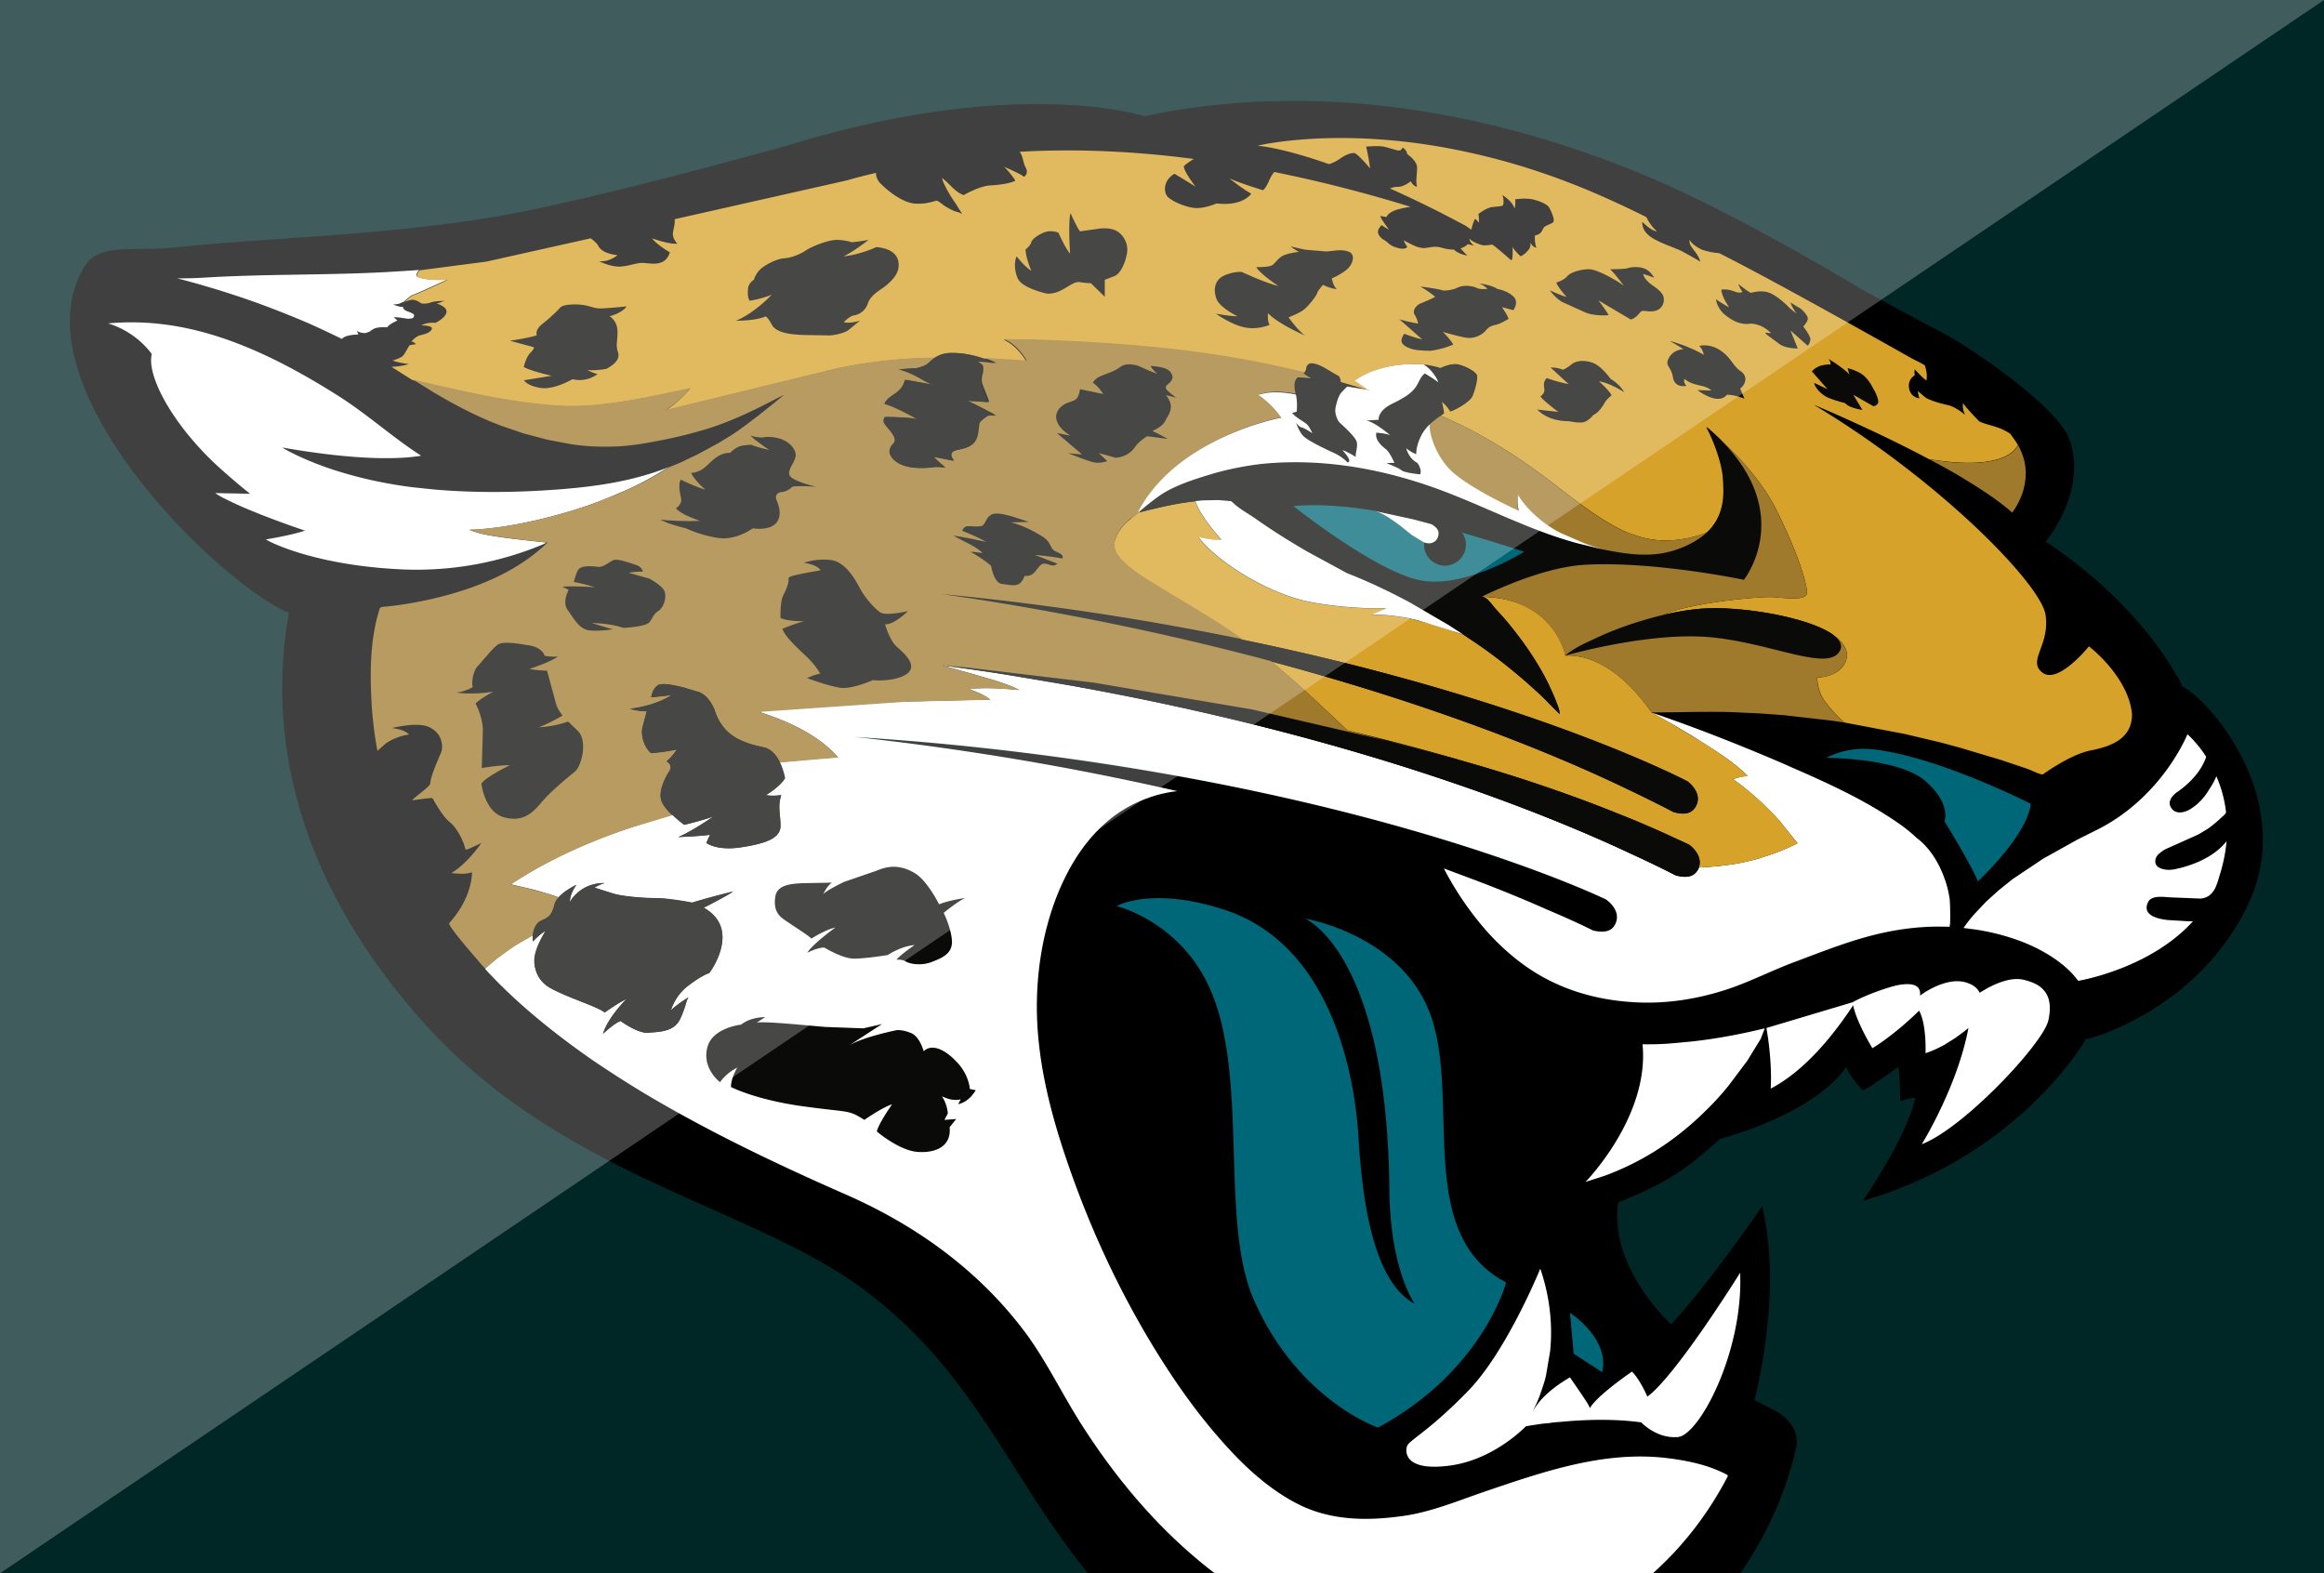
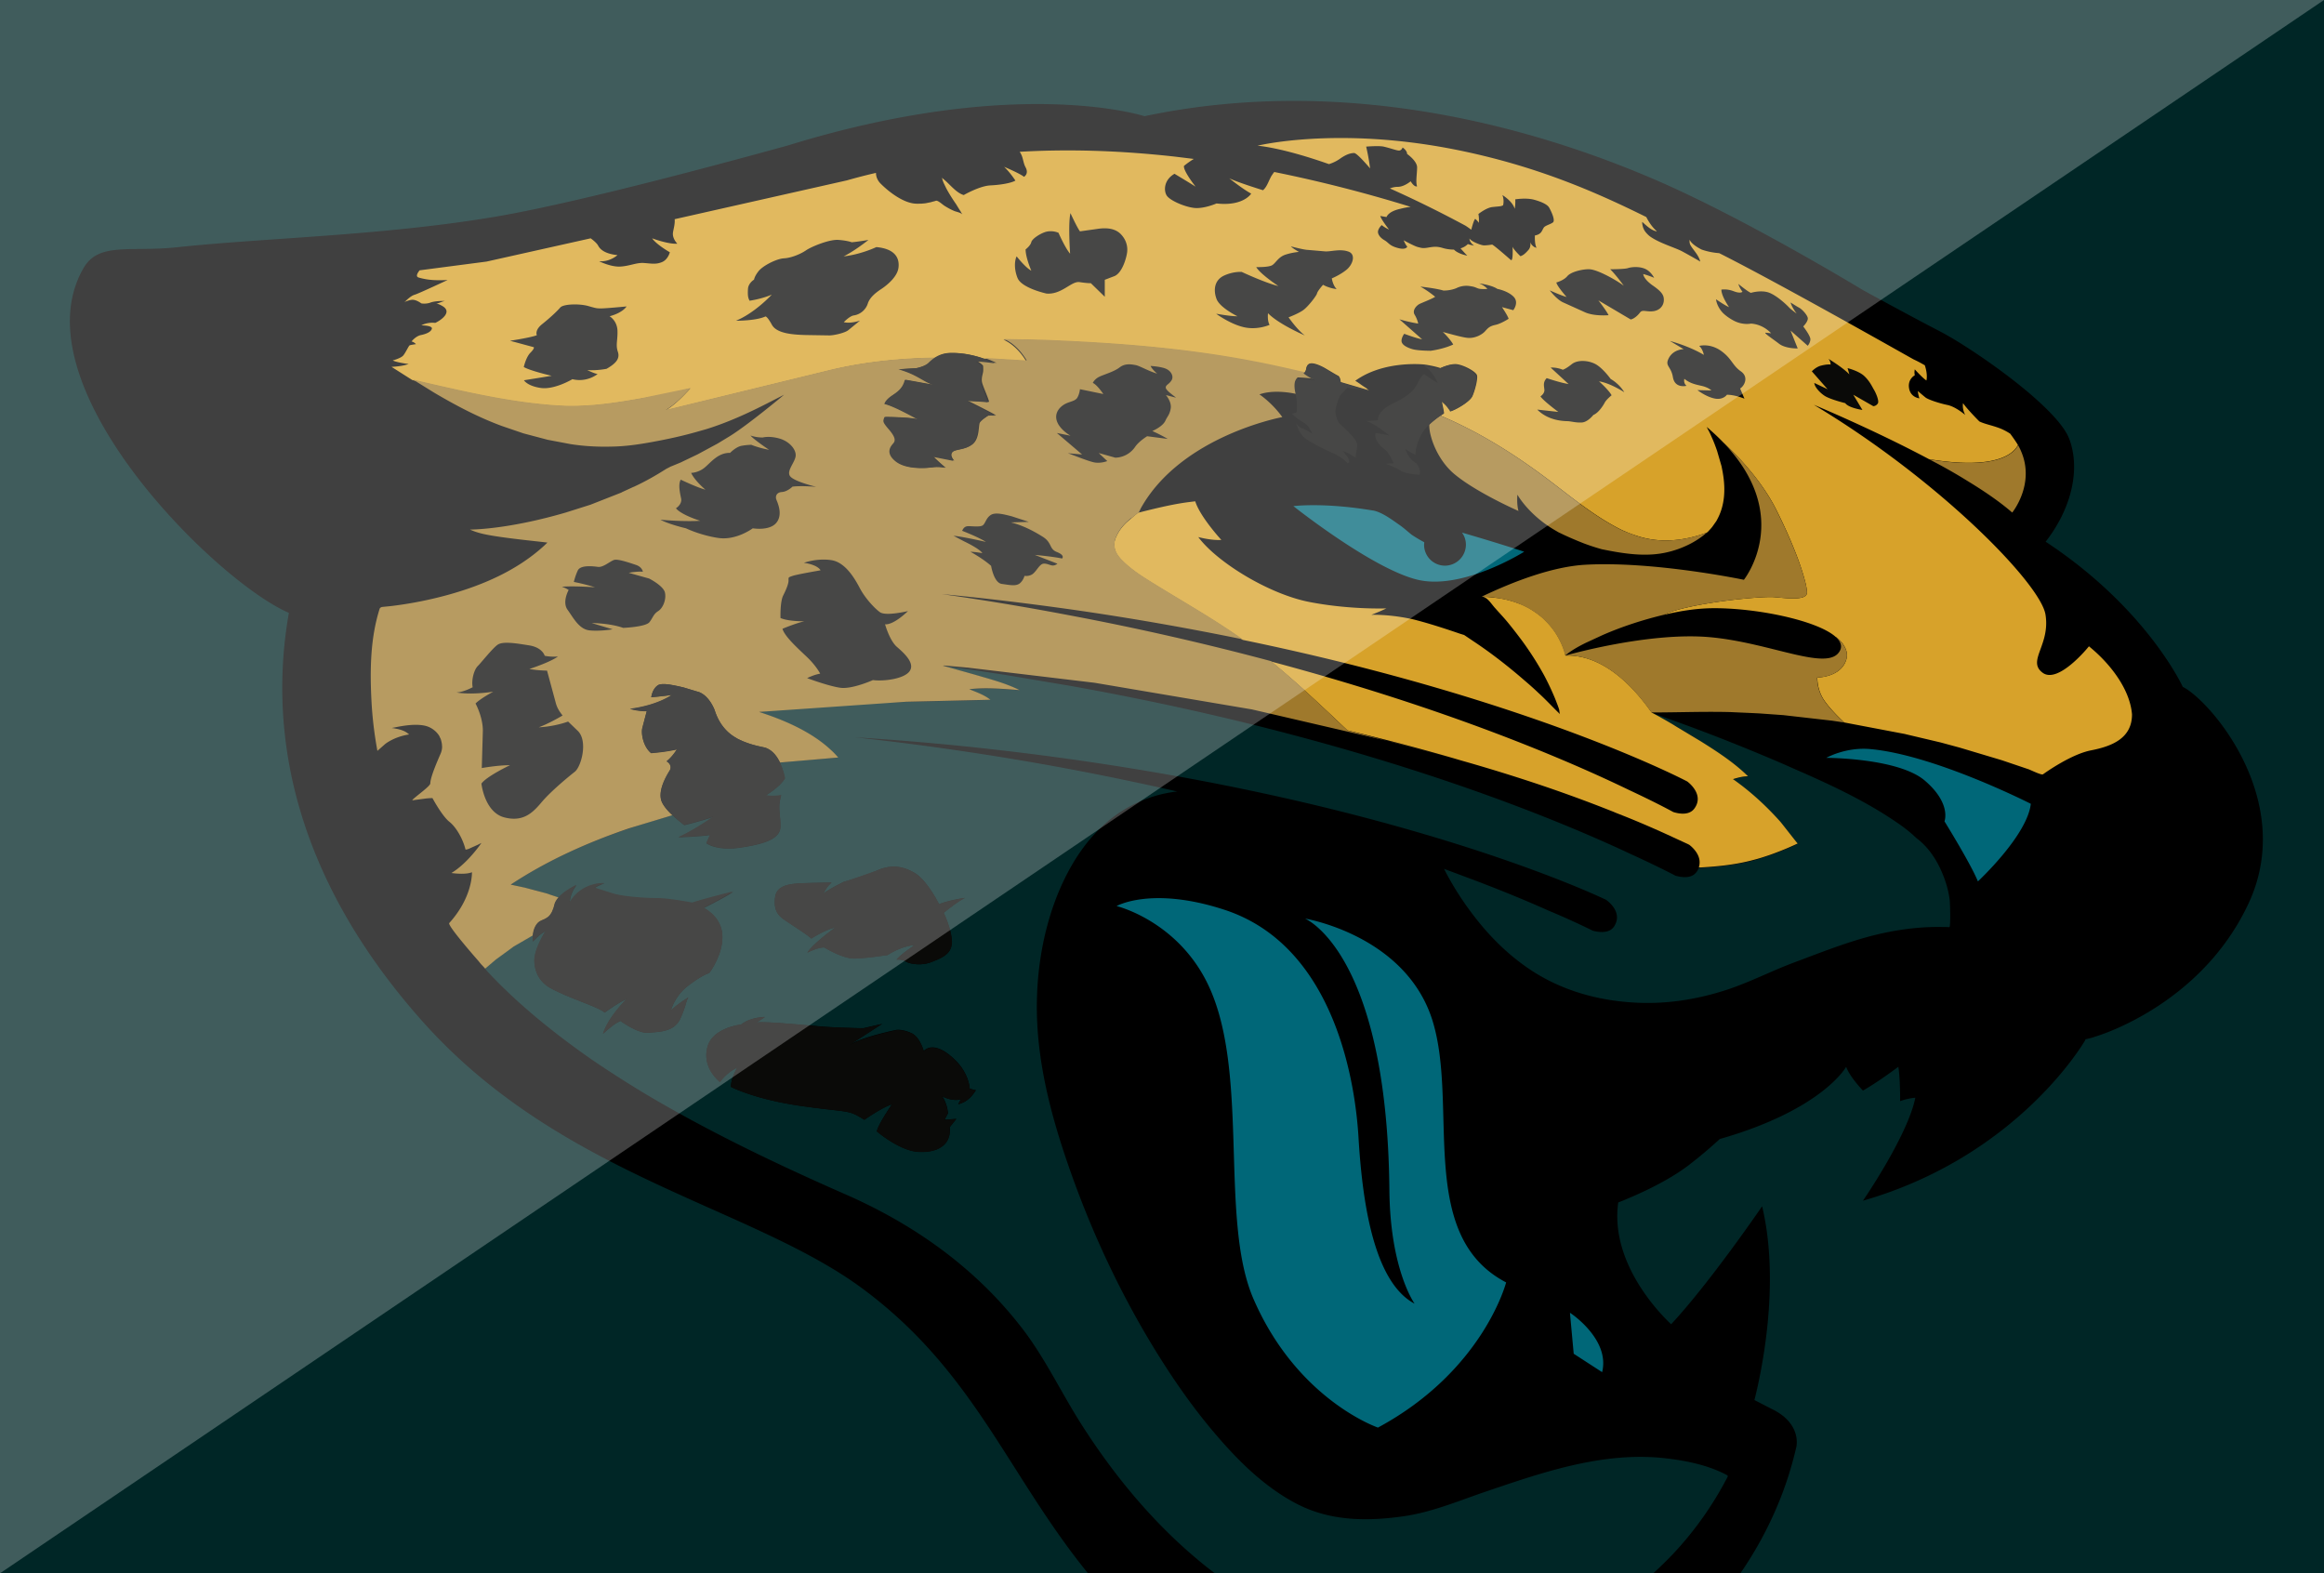
<svg xmlns="http://www.w3.org/2000/svg" viewBox="0 0 130 88">
  <rect x="0" y="0" width="130" height="88" fill="#333333" stroke="none" />
  <path d="M130 0v88H33.1h-3.79-.66H0V0h130z" fill="#002626" />
  <path d="M121.6 48.63l-.09.01a1.32 1.32 0 0 1-.44-.01c-.09-.02-.17-.05-.25-.08-.09-.04-.16-.1-.21-.18-.05-.07-.07-.17-.05-.28.02-.12.1-.22.19-.32l.11-.09c.14-.12.32-.2.45-.26l1.65-.74.52-.32c.24-.16.47-.34.68-.55.01-.01.02-.02.03-.02l.11-.1c.11-.09.23-.21.22-.27-.09-.76-.29-1.43-.54-2a4.29 4.29 0 0 1-.4.73 3.44 3.44 0 0 1-.48.64 3.73 3.73 0 0 1-.31.28c-.14.11-.25.18-.32.22-.27.15-.8.31-1.05-.16-.24-.47.43-.87.43-.87 1-.72 1.4-1.45 1.56-1.93-.53-.82-1.05-1.26-1.05-1.26s-1.42 3.58-5.17 5.4l-1 .5-1.9 1.06-1.72 1.15-.77.62-.71.64-.63.67a7.68 7.68 0 0 0-.62.79h.03l.69.1c.88.14 1.66.34 2.32.59.5.18.94.38 1.32.59 1.02.55 1.64 1.15 1.94 1.54l.11.14h.01c.24-.04 4.05-.73 6.41-3.33h-.26l-1.16-.07a3.2 3.2 0 0 1-.57-.11l-.16-.06c-.11-.05-.2-.1-.27-.16-.18-.16-.24-.38-.08-.69.03-.06.07-.11.12-.14.27-.2.78-.13 1.06-.11.58.03 1.14.1 1.72.06.29-.01.5-.13.65-.29a1.51 1.51 0 0 0 .24-.39c.1-.23.16-.48.24-.73.19-.63.3-1.23.35-1.79-.87 1.11-2.44 1.48-2.95 1.58zm-7.3 6.73c-.05-.07-.13-.13-.21-.19-.22-.16-.53-.28-.9-.37-.84-.19-1.87.36-2.45.73-.11-.23-.32-.43-.71-.56-1.18-.4-2.63.72-2.63.72.12-.86-1.05-.61-1.1-.61-.35.03-1.81.5-2.67.98l-4.82 1.44c.35 1.99.24 3.39.24 3.39 1.98-1.03 3.61-3.14 4.61-4.66.22 1.02 1.08 2.4 1.08 2.4a11.63 11.63 0 0 0 .99-.69c.93-.71 1.62-1.41 1.62-1.41.43.77.36 2.38.36 2.38a5.07 5.07 0 0 0 1.04-.46l.61-.38.53-.39.22-.19v.01c-.62 3.3-2.61 6.5-2.61 6.5 2.33-.88 6.79-5.63 7.08-6.92.17-.78.08-1.34-.28-1.72zm-19.72 2.9l-.85.08c-.62.06-1.24.08-1.85.07.4 4.05-3.19 7.7-3.19 7.7l1.06-.34a15.29 15.29 0 0 0 1.92-.86c1.5-.81 2.74-1.8 3.75-2.79a15.04 15.04 0 0 0 1.3-1.43c.41-.48.74-.95 1.02-1.36l.76-1.22.12-.34c.04-.09.07-.18.09-.25-1.31.32-2.72.59-4.13.74zm2.76 12.93s-3.58 5.75-5.19 6.93c0 0-.39-.93-.86-1.4 0 0-1.95 1.32-2.36 2.05 0-.12-.35-.61-.39-.68l-.72-1.05c-.79.46-1.69 1.13-2.1 1.96l.23-.5c.15-.33.27-.68.38-1.03a4.61 4.61 0 0 0 .15-.53 10.58 10.58 0 0 0 .23-1.35c.16-1.56-.04-3.15-.55-4.63 0 0-1.85 4.56-3.99 6.79-2.15 2.23-3.32 2.8-3.45 3.11-.14.32-.17 1.45 2.35 1.12 2.51-.32 4.28-2.2 4.28-2.2l.34-.06.61-.09.35-.03c.16-.03.34-.05.53-.06l.46-.04c1.21-.1 2.74-.14 4.17.05 0 .01.01.02.03.04l.27.23c.19.14.47.32.81.44a2.31 2.31 0 0 0 .93.12c1.19-.08 3.68-4.76 3.49-9.19zM80.9 65.7l-.08-1.03-.08-2.1-.03-1.06-.02-.53-.06-1.03-.05-.51-.13-.98c-.08-.49-.19-.95-.33-1.4-.47-1.49-1.34-2.6-2.32-3.43l-.6-.46c-.7-.5-1.43-.87-2.08-1.14a3.06 3.06 0 0 1-.27-.11l-.5-.18c-.8-.27-1.35-.36-1.35-.36s4.59 1.88 4.72 15.17c.04 4.19 1.24 6.11 1.38 6.34-2.3-1.24-2.91-5.79-3.11-9.31-.11-1.8-.84-10.55-7.52-12.71-4.06-1.32-6.01-.2-6.01-.2s1.22.29 2.57 1.3a7.28 7.28 0 0 1 .82.7c.55.52 1.07 1.17 1.51 1.97v.01a7.39 7.39 0 0 1 .45.94c.07.17.13.35.19.52a15.91 15.91 0 0 1 .25.82c.04.14.07.29.11.43.58 2.5.6 5.45.69 8.25l.05 1.21c.11 2.21.33 4.26 1.02 5.83 2.46 5.66 6.96 7.19 6.96 7.19l.54-.3a16.78 16.78 0 0 0 1.46-.96l.44-.33c.57-.44 1.07-.9 1.51-1.35 2.56-2.62 3.22-5.17 3.22-5.17-2.37-1.23-3.09-3.48-3.35-6.03zm6.92 7.72l.21 2.29 1.59 1.04c.46-1.85-1.8-3.33-1.8-3.33zm16.81-31.52c-1.38-.12-2.47.5-2.47.5s4.05 0 5.52 1.28c1.48 1.28 1.09 2.27 1.09 2.27s.47.75.95 1.58c.11.19.21.38.31.57.11.18.2.36.29.54.09.17.17.33.23.47.04.07.07.14.09.2 0 0 2.76-2.57 2.96-4.35 0 0-5.36-2.73-8.97-3.06zm12.66-5.36a7.99 7.99 0 0 0-.44-.38s-1.73 2.14-2.59 1.48.45-1.54.17-3.25c-.27-1.71-5.85-7.46-12.91-11.71.37.15 3.43 1.44 6.4 3.01l.07.04.53.28a22.65 22.65 0 0 1 1.07.61c.18.11.36.21.53.32.71.44 1.37.87 1.92 1.3a7.9 7.9 0 0 1 .52.42c.05-.05.22-.27.38-.62.3-.63.61-1.66.14-2.78-.05-.1-.1-.21-.16-.31l-.02-.04v-.01c-.12-.2-.26-.41-.43-.63a3.28 3.28 0 0 0-.57-.3c-.45-.17-.87-.24-1.17-.39 0 0-.68-.69-.9-1.02 0 0-.01.04-.01.09 0 .09 0 .18.02.29.02.08.05.18.1.28 0 0-.52-.46-1-.56s-1.06-.3-1.21-.41-.44-.37-.44-.37a1.45 1.45 0 0 0 .08.41s-.49-.04-.58-.56c-.08-.51.32-.73.32-.73s-.03-.14 0-.33c0 0 .45.49.66.62 0 0 .09-.31-.09-.85l-.16-.09c-.16-.09-.32-.17-.47-.24-.13-.06-7.42-4.2-10.88-5.94a4.59 4.59 0 0 1-.98-.2s-.57-.27-.67-.55c0 0-.02.08 0 .18.01.04.02.08.05.12.03.07.08.14.13.21.15.21.34.43.41.71 0 0-.57-.34-1.05-.59-.41-.21-1.28-.46-1.78-.83-.1-.08-.17-.15-.23-.23l-.05-.07c-.05-.07-.09-.15-.11-.21l-.02-.09v-.04l-.01-.09v-.06h.01v.01l.02.01.03.02.03.03c.2.17.43.37.69.44l.06.02-.02-.03-.03-.03-.07-.08c-.13-.14-.31-.38-.46-.68-2.83-1.4-6.2-2.89-10.77-3.79-6.57-1.3-10.98-.2-10.98-.2s1.3.08 4 1.02c.17-.05.39-.14.6-.29.38-.28.64-.33.8-.33.17 0 .89.86.89.86s-.08-.67-.22-1.22v-.01s.71-.06.98 0c.1.02.19.05.28.08.26.08.48.15.58.15.07 0 .12-.04.15-.09.03-.04.04-.08.04-.08.01.01.04.02.08.06.01.02.03.03.05.05.06.07.12.15.12.25 0 0 .56.39.56.76 0 .36-.08.83 0 1.06 0 0-.14.08-.36-.28 0 0-.02.02-.06.05a3.9 3.9 0 0 1-.27.16c-.12.05-.25.09-.39.09-.17 0-.33.05-.45.09 1.25.56 2.66 1.25 4.24 2.1l.32.22s.13-.53.21-.61a1.33 1.33 0 0 0 .2.23s.03-.23-.02-.49c0 0 .44-.36.79-.4.35-.03.48-.03.59-.1 0 0 .08-.27-.04-.57 0 0 .58.34.7.77 0 0 .05-.26.03-.53 0 0 .03-.01.09-.01.04-.01.08-.01.14-.01.22-.02.55-.03.82.04.11.03.22.06.31.1.27.1.45.21.53.33.1.16.38.72.22.83v.01a.54.54 0 0 1-.13.07c-.1.05-.21.09-.29.14-.04.03-.08.05-.1.09-.08.13-.11.24-.23.32-.11.08-.26.1-.26.1s-.02.32.04.56c.01.05.02.09.04.13-.04-.01-.15-.04-.24-.14a.56.56 0 0 1-.1-.15s-.01-.01-.01-.02c0 0 .03.13-.01.27a.54.54 0 0 1-.1.18c-.16.18-.27.29-.44.34 0 0-.4-.39-.44-.54 0 0 .05.91-.11.74 0 0-.05-.05-.14-.12l-.31-.27c-.05-.05-.11-.1-.17-.15l-.4-.31s-.37.06-.52.04c-.15-.01-.63-.2-.75-.37 0 .04.01.21.26.39 0 0-.25-.04-.35-.09 0 0-.14.17-.41.24l.36.4c-.11-.02-.53-.12-.73-.33 0 0-.3.01-.63-.09s-.53-.06-.82-.02c-.3.05-.35.02-.56-.03-.19-.05-.7-.32-.79-.37 0 .01 0 .02.01.03.01.03.02.06.04.1l.06.12c.02.03.05.07.07.09 0 0-.05.21-.52.08-.48-.13-.5-.28-.74-.43-.25-.15-.41-.36-.36-.54.03-.13.11-.24.17-.29l.02-.02s.15.13.41.24c0 0-.44-.56-.49-.75l.35.06s.08-.31.77-.46a6.48 6.48 0 0 1 .58-.1c-1.9-.6-4.56-1.34-7.63-1.96-.05.06-.09.12-.13.18-.04.07-.08.15-.12.22-.11.24-.19.47-.37.62 0 0-1.43-.44-1.89-.67 0 0 .72.59 1.22.86H70l-.02.02c-.01.02-.03.05-.06.07-.18.19-.7.59-1.87.46 0 0-.69.3-1.24.25-.55-.06-1.38-.42-1.55-.7-.17-.29-.15-.87.44-1.21l1.19.71s-.7-.88-.65-1.16c0 0 .25-.21.55-.39a34.12 34.12 0 0 0-1.06-.13 51.72 51.72 0 0 0-7.36-.33 27.61 27.61 0 0 0-1.31.05v.01h.01c.02.03.04.07.05.1.1.18.11.36.17.55a2 2 0 0 0 .1.21.47.47 0 0 1 .06.24c.01.2-.16.29-.16.29-.2-.17-1-.51-1.1-.55a4.6 4.6 0 0 1 .62.76c-.22.13-.79.24-1.4.27-.62.03-1.5.54-1.5.54-.36-.11-.68-.48-.99-.77l-.15-.13-.04-.03v-.01l-.02-.01v-.01l-.02-.01c0 .01 0 .02.01.04 0 .02 0 .04.01.05l.01.01v.01l.06.16a2.2 2.2 0 0 0 .15.31c.15.3.34.58.53.86l.01.01.21.34.07.11.01.02.03.04.03.04.01.03.02.02v.01c-.02-.02-.05-.05-.09-.07-.11-.05-.27-.09-.36-.12l-.02-.01c-.2-.08-.39-.19-.58-.31h-.01c-.08-.06-.33-.29-.43-.25l-.07.02-.04.01-.07.02-.1.03-.11.02-.14.03-.26.03h-.02c-.11 0-.23.01-.35 0-.08 0-.16-.02-.24-.04-.17-.04-.34-.1-.51-.19a2.15 2.15 0 0 1-.26-.14c-.17-.1-.33-.22-.49-.35s-.3-.26-.44-.4c-.2-.19-.26-.4-.26-.59v-.01l-1.65.42-9.64 2.17c.03.31-.1.65-.1.82 0 .31.25.55.25.55-.51.04-1.41-.3-1.41-.3.25.36.99.78.99.78s-.11.41-.45.55c-.33.14-.59.08-1.01.05s-.78.17-1.32.2c-.48.03-1.08-.25-1.18-.3.59.05 1.02-.35 1.02-.35-.75-.08-.99-.36-1.07-.53-.06-.12-.25-.29-.42-.41l-5.82 1.3-3.75.49c-.62.05-1.24.08-1.86.12-3.39.18-6.78.1-10.17.31-.5.03-1 .04-1.5.04.26.06.54.14.8.21.37.1.74.21 1.11.32 1.24.37 2.47.79 3.67 1.26.6.23 1.2.48 1.79.73.62.28 1.24.57 1.85.87.17-.25.92-.25.92-.25l-.09-.2a.92.92 0 0 0 .47.12l.05-.01.19-.07c.09-.06.16-.13.32-.19.28-.09.67-.05.67-.05.11-.19.57-.38.57-.38l-.2-.18c.18-.03.61.06.79.08.13-.01.23-.02.26-.04l.02-.01c.05-.04.09-.12.04-.2-.09-.08-.29-.14-.43-.2-.15-.08-.17-.18-.17-.21l-.01-.01c-.14.03-.46-.1-.53-.12v-.01c.02 0 .06 0 .1-.01.08-.01.19-.02.25-.04.02-.01.03-.01.04-.02a3.17 3.17 0 0 1 .21-.09c.11-.05.26-.1.39-.12.25-.03.55.2.55.2s.26.05.52-.05c.14-.05.36-.07.53-.08.16-.01.27 0 .26 0-.17.03-.34.15-.5.15.13 0 .31.09.42.16.49.33-.13.76-.45.92-.48-.06-.78.13-.78.13s.62 0 .59.18c-.03.19-.31.3-.61.37-.18.04-.33.16-.43.26l-.05.05c-.03.03-.04.05-.04.05.14.02.24.14.24.14s-.31.04-.36.07c-.04.02-.14.24-.24.41-.03.06-.07.11-.1.15l-.06.06c-.08.06-.2.11-.31.15-.06.02-.11.04-.15.05s-.07.02-.07.02c.21.12.88.2.88.2a2.18 2.18 0 0 1-.44.11l-.23.03c-.12.01-.22.02-.28.02.07.05.34.22.61.39.07.04.13.09.2.13l.36.22v.01c.06.04.89.56 1.18.73 1.22.72 2.48 1.37 3.8 1.87.41.13.8.28 1.21.41a20.98 20.98 0 0 0 1.36.37c.42.09.84.17 1.27.23.75.11 1.52.16 2.28.14.77-.02 1.54-.13 2.3-.27.87-.16 1.74-.35 2.6-.6l.42-.12c1.19-.37 2.33-.89 3.44-1.46.29-.14.58-.29.86-.44-.29.26-2.09 1.74-3.01 2.31l-.67.39a23.75 23.75 0 0 1-1.11.6c-.32.17-.64.32-.96.46a8.11 8.11 0 0 1-.52.22l-.02.01c-2.13.85-4.29 1.14-6.58 1.3-1.7.12-4.08.2-6.6-.02l-1.16-.13a25.02 25.02 0 0 1-4.45-.96c-1.92-.63-2.91-1.26-2.91-1.26 4.4.77 6.72.64 7.78.46-1.6-1.02-2.98-2.31-4.78-3.44-4.29-2.69-8.36-4.37-12.74-3.96 0 0 1.44.35 2.45 1.71-.32 1.34 1.41 4.3 4.02 6.57a35.55 35.55 0 0 0 1.48 1.25c-.09 0-.21 0-.35-.01l-1.62-.04c.01 0 .01.01.02.01a9.46 9.46 0 0 0 .59.34c1.63.83 4.43 1.76 4.43 1.76-.8.27-2.18.49-2.18.49.09.1 2.73 1.47 7.66 1.68a18.35 18.35 0 0 0 7.88-1.42l.06-.03.07-.05h.03c-.01 0-.07.07-.2.19-1.5 1.37-3.41 2.2-5.36 2.74-1.05.29-2.12.49-3.2.63-.16.02-.33.03-.5.05a.27.27 0 0 0-.13.09c-.19.59-.31 1.2-.39 1.83-.02.11-.03.21-.03.32-.08.77-.09 1.55-.07 2.32l.04.71.03.45c.02.31.05.63.09.94.04.35.09.69.15 1.04l.06.34v.01c.12-.12.26-.25.42-.38.01 0 .02-.01.03-.02.12-.09.59-.41 1.33-.52l-.04-.03-.04-.03c-.18-.16-.46-.24-.71-.28-.07-.01-.13-.02-.19-.03l.16-.02c.54-.12 1.17-.22 1.7-.1h.03c.32.07.6.29.77.56l.04.08.06.12.01.02.03.12.02.11.01.03v.11c0 .07-.01.14-.02.21s-.03.14-.06.2-.06.12-.09.19c-.21.48-.49 1.17-.49 1.46 0 .15-.77.69-.98.9l-.03.04.06-.01h.05c.23-.02.45-.06.68-.09.13-.01.24-.02.33-.02h.02v.01a11.23 11.23 0 0 0 .46.75c.15.22.32.43.48.56.41.33.78 1.03.9 1.56h.02c.05.01.1-.01.17-.03l.02-.01.07-.03.15-.07c.08-.03.15-.07.23-.1l.22-.11h.01c0 .01 0 .02-.02.04-.02.03-.05.08-.1.14a1.27 1.27 0 0 1-.16.2c-.12.15-.28.34-.46.52-.27.28-.59.57-.93.77.06.01.78.12 1.14-.04h.01s.06 1.37-1.27 2.84c-.04.05.16.34.46.72.08.1.17.21.25.32.09.1.18.22.28.33l.41.48.26.29.07.09.06.07.14.15.09.09v.01c.01 0 .02-.01.03-.03.11-.1.41-.34.56-.48.33-.26.66-.5 1.01-.73.32-.22 1.07-.62 1.07-.62h.01a2.04 2.04 0 0 0 0 .35s.36-.4.71-.59c-.06.1-.56.91-.62 1.54 0 0-.13 1.1.91 1.66 1.04.57 2.58 1.01 3.02 1.36 0 0 .77-.56 1.21-.75-.12.12-1.04 1.06-1.31 1.94 0 0 .04-.04.1-.09.07-.06.16-.14.26-.22l.16-.13a1.95 1.95 0 0 1 .32-.21c.05-.03.1-.05.14-.07 0 0 .97.72 1.57.66.59-.06 1.45-.03 1.79-.82.35-.78.28-.91.44-1.16 0 0-.44.26-.82.58-.05.05-.1.1-.15.14v-.01c.03-.09.19-.63.7-1.14a2.04 2.04 0 0 1 .27-.23c.78-.6 1.16-.7 1.16-.7.01 0 .31-.4.52-.95a5.94 5.94 0 0 0 .13-.39c.01-.02.01-.04.01-.06.03-.12.05-.24.07-.37v-.09c.01-.12.01-.24 0-.35a1.67 1.67 0 0 0-.11-.44 1.5 1.5 0 0 0-.11-.22c-.08-.14-.18-.27-.32-.4a2.22 2.22 0 0 0-.5-.36s1.05-.52 1.65-.9a40.03 40.03 0 0 0-2.28.62s-1.29-.25-1.98-.25-1.88-.1-2.42-.26c-.53-.15-1.07-.34-1.07-.34s.32-.19.57-.25c0 0-1.22-.1-1.94 1.05h-.01c0-.1.04-.54.38-.96 0 0-.04.02-.11.05-.06.04-.15.08-.25.15-.11.06-.22.14-.33.22-.06.04-.11.09-.16.14-.06.04-.11.09-.15.14h-.01a8.9 8.9 0 0 0-.73-.24 15.23 15.23 0 0 0-1.16-.31l-.78-.18a20.95 20.95 0 0 1 1.56-.95c1.6-.89 3.31-1.61 5.06-2.19.77-.27 2.42-.74 2.42-.74.33.32.66.56.66.56s1.1-.27 1.63-.47c-.13.09-1.15.79-1.96 1.15 0 0 1.31-.05 1.77-.13l-.21.46s.58.45 1.93.24c1.35-.2 2.22-.49 2.22-1.19s-.17-1.03.04-1.73c0 0-.49.08-.86 0 0 0 .78-.45 1.06-.95 0 0-.07-.44-.28-.88 1.09-.12 2.17-.21 3.26-.28a6.25 6.25 0 0 0-.44-.45c-1.09-1.01-2.62-1.66-3.99-2.1 2.73-.36 5.49-.47 8.23-.57l4.71-.11c-.33-.27-.77-.43-1.17-.59.93-.11 1.88-.02 2.8.05-.79-.4-1.68-.62-2.52-.87l-1.78-.5.07.01h.07l.01.01 1.65.23 1.71.26 3.62.61c16.12 2.88 26.76 7.24 31.39 9.42 1.23.56 2.06.98 2.48 1.2.39.11.92.17 1.19-.22a.94.94 0 0 0 .12-.22c.05 0 .09.01.11 0 .51-.03 1.01-.07 1.51-.14a10.91 10.91 0 0 0 1.47-.29 2.77 2.77 0 0 0 .41-.12c.14-.04.27-.09.41-.13.56-.19 1.09-.41 1.62-.66-.02-.02-.03-.03-.04-.05a63.8 63.8 0 0 1-.6-.75c-.06-.07-.11-.14-.16-.2-.04-.06-.09-.11-.12-.15-.02-.02-.04-.04-.05-.06s-.02-.03-.02-.03a12.39 12.39 0 0 0-.61-.64 15.05 15.05 0 0 0-2.02-1.72l.41-.12c.14-.03.28-.05.42-.05-.77-.77-1.73-1.38-2.65-1.95-.33-.22-.68-.43-1.02-.63l-.3-.18-.21-.12c-.39-.23-.79-.45-1.19-.67l-.02-.01h.07c1.45 0 2.92-.06 4.37-.02.05 0 .23.01.45.01.13.01.28.01.42.02l.81.04 1.26.1c.91.08 1.82.18 2.72.31.23.03.45.07.68.1 1.14.17 2.28.4 3.42.65l.03.01c.62.21 1.31.3 1.95.46l1.07.29c.61.16 1.21.35 1.82.54l.52.16c.15.05.29.1.44.14l1.03.36c.13.04.75.35.83.29.25-.17 1.62-1.13 2.7-1.34.29-.05.59-.13.85-.22.28-.09.52-.21.74-.37.42-.31.7-.76.7-1.42-.1-1.24-.95-2.5-1.97-3.44zM52.68 9.92h.01l-.01-.01zm1.9 51.06l-.34-.09s-.02-.79-.74-1.53-1.41-.99-1.83-.58c0 0-.21-.79-.7-1-.48-.22-.81-.18-.81-.18s-1.83.37-2.63.83l1.81-1.16-1.05.24s-1.11 0-2.14-.08c-1.02-.08-3.39-.32-3.83-.24l.47-.31c-.04 0-.82.01-1.33.42 0 0-1.58.17-1.88 1.23-.31 1.07.48 1.82.7 1.99 0 0 .32-.5.96-.81 0 0-.36.59-.35 1.08 0 0 1.34.71 4.02 1.08 2.69.38 2.5.18 3.44.76 0 0 .98-.69 1.54-.86-.08.13-.77 1.13-.84 1.51 0 0 1.24 1.06 2.27 1.14s1.91-.32 1.81-1.38l.37-.46-.66.05.19-.36s-.03-.54-.33-.96c.05.03.56.31 1.05.18l-.14.26c.04-.01.25-.04.48-.21.06-.04.11-.09.17-.14.11-.11.22-.24.33-.42h-.01zm-.6-10.76c-.1.01-.93.14-1.45.35 0 0-.65-1.31-1.34-1.73s-1.37-.49-2.12-.16-1.87.64-1.87.64-1.02.5-1.16.69c.02-.04.21-.43.48-.65l-1.63.04c-.68.03-1.43.1-1.53.75s.1.98.39 1.21c.07.06.2.14.35.24.44.3 1.12.73 1.28.9 0 0 .75-.49 1.34-.62 0 0-1.27.91-1.56 1.41 0 0 .55-.3.94-.3 0 0 1.01.62 1.66.62.25 0 .57-.03.89-.06.52-.06 1-.14 1-.14s.41-.27.94-.43a2.62 2.62 0 0 1 .57-.12l-.44.31c-.11.08-.23.18-.34.27-.1.09-.19.18-.24.24 0 0 .33-.04.53.1.19.13.85.26 1.43.03.59-.23 1.17-.46 1.14-1.18s-.45-1.57-.45-1.57.77-.64 1.19-.84zm68.12-11.8s-1.99-4.38-7.67-8.12c1.42-1.82 1.97-4.02 1.32-5.75-.68-1.81-5.46-5.1-7.26-6.03s-4.29-2.3-4.29-2.3-6.38-3.88-11.39-6.07C86.76 7.51 75.87 4 64.02 6.5c0 0-7.1-2.33-19.96 1.64-4.49 1.24-12.12 3.27-16.4 3.99-6.35 1.06-12.78 1.17-17.76 1.7-2.63.28-4.38-.31-5.23 1.17-3.76 6.52 7.43 17.54 11.49 19.28-1.2 6.77.32 14.79 7.42 22.79 7.72 8.71 18.39 10.37 24.66 15 6.27 4.64 8.11 10.38 12.62 15.93h7.1c-.45-.33-.88-.69-1.3-1.05-2.44-2.11-4.5-4.65-6.23-7.38-1.04-1.65-1.89-3.42-3.04-4.99a22.32 22.32 0 0 0-3.42-3.65c-1.98-1.7-4.25-3.06-6.64-4.11-3.85-1.69-7.67-3.51-11.29-5.67-1.01-.61-2.01-1.25-2.99-1.92-2.07-1.45-4.09-3.07-5.81-4.92l-.11-.13c.01 0 .02-.01.03-.03.11-.1.41-.34.56-.48.33-.26.66-.5 1.01-.73.32-.22 1.07-.62 1.07-.62h.01a2.04 2.04 0 0 0 0 .35s.36-.4.71-.59c-.06.1-.56.91-.62 1.54 0 0-.13 1.1.91 1.66 1.04.57 2.58 1.01 3.02 1.36 0 0 .77-.56 1.21-.75-.12.12-1.04 1.06-1.31 1.94 0 0 .04-.04.1-.09.07-.06.16-.14.26-.22l.16-.13a1.95 1.95 0 0 1 .32-.21c.05-.03.1-.05.14-.07 0 0 .97.72 1.57.66.59-.06 1.45-.03 1.79-.82.35-.78.28-.91.44-1.16 0 0-.44.26-.82.58-.05.05-.1.1-.15.14v-.01c.03-.09.19-.63.7-1.14a2.04 2.04 0 0 1 .27-.23c.78-.6 1.16-.7 1.16-.7.01 0 .31-.4.52-.95a5.94 5.94 0 0 0 .13-.39c.01-.02.01-.04.01-.06.03-.12.05-.24.07-.37v-.09c.01-.12.01-.24 0-.35a1.67 1.67 0 0 0-.11-.44 1.5 1.5 0 0 0-.11-.22c-.08-.14-.18-.27-.32-.4a2.22 2.22 0 0 0-.5-.36s1.05-.52 1.65-.9a40.03 40.03 0 0 0-2.28.62s-1.29-.25-1.98-.25-1.88-.1-2.42-.26c-.53-.15-1.07-.34-1.07-.34s.32-.19.57-.25c0 0-1.22-.1-1.94 1.05h-.01c0-.1.04-.54.38-.96 0 0-.04.02-.11.05-.06.04-.15.08-.25.15-.11.06-.22.14-.33.22-.06.04-.11.09-.16.14-.06.04-.11.09-.15.14h-.01a8.9 8.9 0 0 0-.73-.24 15.23 15.23 0 0 0-1.16-.31l-.78-.18a20.95 20.95 0 0 1 1.56-.95c1.6-.89 3.31-1.61 5.06-2.19.77-.27 2.42-.74 2.42-.74.33.32.66.56.66.56s1.1-.27 1.63-.47c-.13.09-1.15.79-1.96 1.15 0 0 1.31-.05 1.77-.13l-.21.46s.58.45 1.93.24c1.35-.2 2.22-.49 2.22-1.19s-.17-1.03.04-1.73c0 0-.49.08-.86 0 0 0 .78-.45 1.06-.95 0 0-.07-.44-.28-.88 1.09-.12 2.17-.21 3.26-.28a6.25 6.25 0 0 0-.44-.45c-1.09-1.01-2.62-1.66-3.99-2.1 2.73-.36 5.49-.47 8.23-.57l4.71-.11c-.33-.27-.77-.43-1.17-.59.93-.11 1.88-.02 2.8.05-.79-.4-1.68-.62-2.52-.87l-1.78-.5.07.01h.07l.01.01 1.65.23 1.71.26 3.62.61c16.12 2.88 26.76 7.24 31.39 9.42 1.23.56 2.06.98 2.48 1.2.39.11.92.17 1.19-.22a.94.94 0 0 0 .12-.22c.05 0 .09.01.11 0 .51-.03 1.01-.07 1.51-.14.49-.06.98-.15 1.47-.28.14-.04.28-.08.41-.13.14-.04.27-.09.41-.13.56-.19 1.09-.41 1.62-.66-.02-.02-.03-.03-.04-.05a63.8 63.8 0 0 1-.6-.75c-.06-.07-.11-.14-.16-.2-.04-.06-.09-.11-.12-.15-.02-.02-.04-.04-.05-.06s-.02-.03-.02-.03a12.39 12.39 0 0 0-.61-.64 15.05 15.05 0 0 0-2.02-1.72l.41-.12c.14-.03.28-.05.42-.05-.77-.77-1.73-1.38-2.65-1.95-.33-.22-.68-.43-1.02-.63l-.3-.18-.21-.12c-.39-.23-.79-.45-1.19-.67 2.46.84 4.9 1.8 7.3 2.83l.54.24c2 .87 4.03 1.8 5.83 3.03.4.27.78.56 1.12.89l.04.03c.71.54 1.2 1.34 1.51 2.17.15.39.26.81.32 1.24.02.14.07 1.55-.02 1.55-.13-.01-.26-.01-.39-.01-1.03-.02-2.06.09-3.06.29-1.8.36-3.48 1.04-5.19 1.68-1.24.46-2.42 1.07-3.68 1.5-1.78.6-3.67.89-5.55.74-1.95-.14-3.85-.7-5.49-1.77-1.24-.81-2.31-1.86-3.21-3.03a16.92 16.92 0 0 1-1.32-1.97c-.13-.23-.26-.46-.37-.69h-.01v-.01l.01.01 1.74.65c1.66.63 3.02 1.2 4.07 1.67 1.24.52 2.09.93 2.51 1.14.39.1.93.15 1.19-.24.54-.83-.45-1.49-.45-1.49s-12.25-5.98-34.7-8.46a154.1 154.1 0 0 0-7.33-.63c2.22.24 4.61.55 7.19.95 3.94.61 7.56 1.33 10.85 2.08-.36.04-.71.11-1.06.2-.68.19-1.33.46-1.93.83-1.12.68-2.02 1.67-2.71 2.77-1.39 2.24-2.05 5-2.14 7.61-.12 3.26.7 6.48 1.76 9.53 1.25 3.61 2.87 7.09 4.87 10.34 1 1.62 2.09 3.19 3.32 4.63 1.3 1.53 2.79 3.01 4.59 3.94 1.91.99 4.03.98 6.1.67 1.46-.23 2.88-.81 4.26-1.29 3.27-1.11 6.68-2.32 10.19-1.94 1.16.13 2.39.37 3.43.91.16.08.14.08.05.25-.74 1.4-1.64 2.7-2.7 3.88-.45.5-.93.97-1.42 1.42h4.88c2.28-3.3 2.94-6.24 3.15-7.11.12-.8-.34-1.61-1.38-2.1l-.97-.5c.41-1.63 1.45-6.55.43-10.84 0 0-2.9 4.25-5.09 6.6-.62-.58-3.43-3.43-2.96-6.81 1.28-.51 2.78-1.21 3.92-2.07a25.32 25.32 0 0 0 1.76-1.48c5.77-1.65 7.07-4.04 7.07-4.04.21.58.94 1.33.94 1.33.85-.48 1.98-1.33 1.98-1.33.11.69.1 1.92.1 1.92.43-.16.85-.19.85-.19-.43 2.13-2.93 5.76-2.93 5.76 8.76-2.52 12.44-8.99 12.44-8.99v-.04c.33-.06.56-.15.56-.15s5.88-1.68 8.57-7.45c2.7-5.79-2.18-11.38-3.68-12.11zM53.61 61.76c.03-.01.14-.03.29-.11.06-.03.12-.06.19-.11.06-.04.11-.09.17-.14.11-.11.22-.24.33-.42h-.01l-.34-.09s-.02-.79-.74-1.53-1.41-.99-1.83-.58c0 0-.21-.79-.7-1-.48-.22-.81-.18-.81-.18s-1.83.37-2.63.83l1.81-1.16-1.05.24s-1.11 0-2.14-.08c-1.02-.08-3.39-.32-3.83-.24l.47-.31c-.04 0-.82.01-1.33.42 0 0-1.58.17-1.88 1.23-.31 1.07.48 1.82.7 1.99 0 0 .32-.5.96-.81 0 0-.36.59-.35 1.08 0 0 1.34.71 4.02 1.08 2.69.38 2.5.18 3.44.76 0 0 .98-.69 1.54-.86-.08.13-.77 1.13-.84 1.51 0 0 1.24 1.06 2.27 1.14s1.91-.32 1.81-1.38l.37-.46-.66.05.19-.36s-.03-.54-.33-.96c.05.03.56.31 1.05.18l-.14.26v.01zM44.89 49.4c-.68.03-1.43.1-1.53.75s.1.98.39 1.21c.07.06.2.14.35.24.44.3 1.12.73 1.28.9 0 0 .75-.49 1.34-.62 0 0-1.27.91-1.56 1.41 0 0 .55-.3.94-.3 0 0 1.01.62 1.66.62.25 0 .57-.03.89-.06l1-.13s.41-.28.94-.44a2.62 2.62 0 0 1 .57-.12l-.44.31c-.11.08-.23.18-.34.27-.1.09-.19.18-.24.24 0 0 .33-.04.53.1.19.13.85.26 1.43.03.59-.23 1.17-.46 1.14-1.18s-.45-1.57-.45-1.57.77-.64 1.19-.84c-.1.01-.93.14-1.45.35 0 0-.65-1.31-1.34-1.73s-1.37-.49-2.12-.16-1.87.64-1.87.64-1.02.5-1.16.69c.02-.04.21-.43.48-.65 0 0-.94.01-1.63.04zm53.23-1.31a10.91 10.91 0 0 1-1.47.29c.49-.06.98-.15 1.47-.28.14-.04.28-.08.41-.13a2.77 2.77 0 0 1-.41.12zm-4.53-7.56l.21.13.3.17-.3-.18-.21-.12zM54.24 60.89s-.02-.79-.74-1.53-1.41-.99-1.83-.58c0 0-.21-.79-.7-1-.48-.22-.81-.18-.81-.18s-1.83.37-2.63.83l1.81-1.16-1.05.24s-1.11 0-2.14-.08c-1.02-.08-3.39-.32-3.83-.24l.47-.31c-.04 0-.82.01-1.33.42 0 0-1.58.17-1.88 1.23-.31 1.07.48 1.82.7 1.99 0 0 .32-.5.96-.81 0 0-.36.59-.35 1.08 0 0 1.34.71 4.02 1.08 2.69.38 2.5.18 3.44.76 0 0 .98-.69 1.54-.86-.08.13-.77 1.13-.84 1.51 0 0 1.24 1.06 2.27 1.14s1.91-.32 1.81-1.38l.37-.46-.66.05.19-.36s-.03-.54-.33-.96c.05.03.56.31 1.05.18l-.14.26v.01c.03-.01.14-.03.29-.11.06-.03.12-.06.19-.11.06-.04.11-.09.17-.14.11-.11.22-.24.33-.42h-.01l-.34-.09zm-10.49-9.53c.07.06.2.14.35.24.44.3 1.12.73 1.28.9 0 0 .75-.49 1.34-.62 0 0-1.27.91-1.56 1.41 0 0 .55-.3.94-.3 0 0 1.01.62 1.66.62.25 0 .57-.03.89-.06l1-.13s.41-.28.94-.44a2.62 2.62 0 0 1 .57-.12l-.44.31c-.11.08-.23.18-.34.27-.1.09-.19.18-.24.24 0 0 .33-.04.53.1.19.13.85.26 1.43.03.59-.23 1.17-.46 1.14-1.18s-.45-1.57-.45-1.57.77-.64 1.19-.84c-.1.01-.93.14-1.45.35 0 0-.65-1.31-1.34-1.73s-1.37-.49-2.12-.16-1.87.64-1.87.64-1.02.5-1.16.69c.02-.04.21-.43.48-.65l-1.63.04c-.68.03-1.43.1-1.53.75s.1.98.39 1.21zm-3.35 1.2v.09-.09zm0-.36c.01.12.01.24 0 .35.01-.11.01-.23 0-.35zm-.72 2.23s.3-.4.51-.95c-.19.5-.46.88-.51.95zm.52-.96c.05-.12.09-.25.13-.38-.04.13-.09.26-.13.38zm-.01.01zm.14-.46c.03-.12.05-.24.07-.37a2.2 2.2 0 0 1-.07.37zm-.01.06c.01-.02.01-.04.01-.06 0 .02 0 .04-.01.06zm.08-.88a1.67 1.67 0 0 0-.11-.44c.06.15.09.29.11.44zm-2.16 3.16c-.52.51-.68 1.05-.7 1.14.03-.09.19-.63.7-1.14zm-9.67-5.89c.27.05.53.11.79.17l-.78-.18zm26.01 11.51l-.34-.09s-.02-.79-.74-1.53-1.41-.99-1.83-.58c0 0-.21-.79-.7-1-.48-.22-.81-.18-.81-.18s-1.83.37-2.63.83l1.81-1.16-1.05.24s-1.11 0-2.14-.08c-1.02-.08-3.39-.32-3.83-.24l.47-.31c-.04 0-.82.01-1.33.42 0 0-1.58.17-1.88 1.23-.31 1.07.48 1.82.7 1.99 0 0 .32-.5.96-.81 0 0-.36.59-.35 1.08 0 0 1.34.71 4.02 1.08 2.69.38 2.5.18 3.44.76 0 0 .98-.69 1.54-.86-.08.13-.77 1.13-.84 1.51 0 0 1.24 1.06 2.27 1.14s1.91-.32 1.81-1.38l.37-.46-.66.05.19-.36s-.03-.54-.33-.96c.05.03.56.31 1.05.18l-.13.26c.02 0 .13-.02.28-.1.06-.03.12-.06.19-.11.06-.04.11-.09.17-.14.11-.11.22-.24.33-.42h-.01zm-.97.78h0zm.37-11.54c-.1.01-.93.14-1.45.35 0 0-.65-1.31-1.34-1.73s-1.37-.49-2.12-.16-1.87.64-1.87.64-1.02.5-1.16.69c.02-.04.21-.43.48-.65l-1.63.04c-.68.03-1.43.1-1.53.75s.1.98.39 1.21c.07.06.2.14.35.24.44.3 1.12.73 1.28.9 0 0 .75-.49 1.34-.62 0 0-1.27.91-1.56 1.41 0 0 .55-.3.94-.3 0 0 1.01.62 1.66.62.25 0 .57-.03.89-.06l1-.13s.41-.28.94-.44a2.62 2.62 0 0 1 .57-.12l-.44.31-.34.27c-.1.09-.19.18-.24.24 0 0 .33-.04.53.1.19.13.85.26 1.43.03.59-.23 1.17-.46 1.14-1.18s-.45-1.57-.45-1.57.77-.64 1.19-.84z" />
-   <path d="M94.58 58.26l-.85.08c-.62.06-1.24.08-1.85.07.4 4.05-3.19 7.7-3.19 7.7l1.06-.34a15.29 15.29 0 0 0 1.92-.86c1.51-.8 2.75-1.8 3.75-2.79a15.04 15.04 0 0 0 1.3-1.43l1.02-1.36.75-1.22.13-.34c.04-.09.07-.18.09-.25-1.31.32-2.72.59-4.13.74zm19.72-2.9c-.06-.07-.13-.13-.21-.19-.22-.16-.53-.28-.9-.37-.84-.19-1.87.36-2.45.73-.11-.23-.32-.43-.71-.56-1.18-.4-2.63.72-2.63.72.12-.86-1.05-.61-1.1-.61-.35.03-1.81.5-2.67.98l-4.82 1.44c.35 1.99.24 3.39.24 3.39 1.98-1.03 3.61-3.14 4.61-4.66.22 1.02 1.08 2.4 1.08 2.4a11.63 11.63 0 0 0 .99-.69c.93-.71 1.62-1.41 1.62-1.41.43.77.36 2.38.36 2.38.36-.12.71-.28 1.04-.46l.61-.38.53-.39.22-.18c-.62 3.3-2.61 6.5-2.61 6.5 2.33-.88 6.79-5.63 7.08-6.92.17-.78.08-1.34-.28-1.72zM97.34 71.19s-3.58 5.75-5.19 6.93c0 0-.39-.93-.86-1.4 0 0-1.95 1.32-2.36 2.05 0-.12-.35-.61-.39-.68l-.72-1.05c-.79.46-1.69 1.13-2.1 1.96l.23-.5c.15-.33.27-.68.38-1.03a4.61 4.61 0 0 0 .15-.53l.23-1.35c.16-1.56-.04-3.15-.55-4.63 0 0-1.85 4.56-3.99 6.79-2.15 2.23-3.32 2.8-3.45 3.11-.14.32-.17 1.45 2.35 1.12 2.51-.32 4.28-2.2 4.28-2.2l.34-.06.61-.09.35-.03c.16-.03.34-.05.53-.06l.46-.04c1.21-.1 2.74-.14 4.17.06l.03.03c.04.05.14.13.27.23.19.15.47.32.81.44a2.31 2.31 0 0 0 .93.12c1.19-.08 3.68-4.76 3.49-9.19zm24.26-22.56l-.09.01a1.32 1.32 0 0 1-.44-.01c-.08-.02-.17-.04-.25-.08-.09-.04-.16-.1-.21-.18-.04-.07-.06-.17-.04-.28.02-.12.09-.23.18-.32l.11-.09c.14-.12.32-.21.45-.26l1.65-.74.52-.31a6.05 6.05 0 0 0 .68-.55l.03-.03.11-.1c.11-.09.23-.21.22-.27-.09-.76-.29-1.43-.54-2a4.29 4.29 0 0 1-.4.73 3.44 3.44 0 0 1-.48.64c-.11.11-.21.21-.31.28-.14.11-.25.18-.32.22-.27.15-.8.31-1.05-.16-.24-.47.43-.87.43-.87 1-.72 1.4-1.45 1.56-1.93-.53-.82-1.05-1.26-1.05-1.26s-1.42 3.58-5.17 5.4l-1 .5-1.9 1.06-1.72 1.15-.77.62-.71.64-.63.67a7.68 7.68 0 0 0-.62.79l.03.01.69.09c.88.14 1.66.35 2.32.59.5.18.94.38 1.32.59 1.02.55 1.64 1.15 1.94 1.54l.11.14h.01c.24-.04 4.05-.73 6.41-3.33h-.26l-1.16-.07a3.2 3.2 0 0 1-.57-.11l-.16-.06c-.11-.04-.2-.1-.27-.16-.18-.16-.24-.38-.08-.69.03-.06.07-.1.12-.14.27-.2.78-.13 1.06-.11l1.72.07a.89.89 0 0 0 .65-.3 1.28 1.28 0 0 0 .24-.39c.1-.23.16-.48.24-.73.19-.63.3-1.23.35-1.79-.87 1.11-2.44 1.48-2.95 1.58zM30.9 27.4c-1.7.12-4.08.2-6.6-.02l-1.16-.12c-1.81-.22-3.29-.6-4.45-.97-1.92-.63-2.91-1.26-2.91-1.26 4.4.77 6.72.64 7.78.46-1.6-1.02-2.98-2.31-4.78-3.44-4.29-2.69-8.36-4.37-12.74-3.96 0 0 1.44.35 2.45 1.71-.32 1.34 1.41 4.3 4.02 6.57a35.55 35.55 0 0 0 1.48 1.25c-.09 0-.21 0-.35-.01l-1.6-.03c.15.11.36.23.59.34 1.63.83 4.43 1.76 4.43 1.76-.8.27-2.18.49-2.18.49.09.1 2.73 1.47 7.66 1.68a18.35 18.35 0 0 0 7.88-1.42l.06-.03.07-.05c-.11-.03-2.5-.24-3.5-.47-.28-.06-.57-.15-.8-.25.15 0 2.15-.02 5.34-.95.47-.13.93-.28 1.39-.44a28.31 28.31 0 0 0 1.73-.69h.02l.01-.01.63-.28.03-.02c.62-.29 1.22-.63 1.81-1l.27-.14c-2.13.85-4.29 1.14-6.58 1.3zm-8.19-10.02c-.15-.08-.17-.18-.17-.21l-.01-.01c-.14.03-.46-.1-.53-.12.02-.01.06-.01.1-.02.08 0 .19-.02.25-.04.02-.01.03-.01.04-.02a3.17 3.17 0 0 1 .21-.09l.03-.03.01-.02.03-.02.02-.01s.26-.26.46-.32 1.86-.83 1.86-.83-.46.03-.86 0c-.43-.03-.77-.14-.77-.14-.18-.07-.04-.27.06-.4-.62.05-1.24.08-1.86.12-3.39.18-6.78.1-10.17.31-.5.03-1 .04-1.5.04.26.06.54.14.8.21.37.1.74.21 1.11.32 1.24.37 2.47.79 3.67 1.26.6.23 1.2.48 1.79.73.62.28 1.24.57 1.85.87.17-.25.92-.25.92-.25l-.09-.2a.92.92 0 0 0 .47.12l.05-.01.19-.07c.09-.06.16-.13.32-.19.28-.09.67-.05.67-.05.11-.19.57-.38.57-.38l-.2-.18c.18-.03.61.06.79.08.13-.01.23-.02.26-.04l.02-.01c.05-.04.09-.12.04-.2-.09-.08-.29-.14-.43-.2zm86.35 32.91c-.06-.43-.17-.85-.32-1.24-.31-.83-.8-1.63-1.51-2.17l-.04-.03c-.34-.33-.72-.62-1.12-.89-1.8-1.23-3.83-2.16-5.83-3.03l-.54-.24c-2.4-1.03-4.84-1.99-7.3-2.83l1.19.67.21.12.3.18c.34.2.69.41 1.02.63.92.57 1.88 1.18 2.65 1.95-.14 0-.28.02-.42.05l-.41.12a15.05 15.05 0 0 1 2.02 1.72 12.39 12.39 0 0 1 .61.64s.01.01.02.03a.38.38 0 0 1 .05.06c.03.04.08.09.12.15.05.06.1.13.16.2l.6.75c.01.02.02.03.03.04-.52.26-1.05.48-1.61.67-.14.04-.27.09-.41.13a2.77 2.77 0 0 1-.41.12 10.91 10.91 0 0 1-1.47.29c-.5.07-1 .11-1.51.14-.02.01-.06 0-.11 0-.03.08-.06.15-.12.22-.27.39-.8.33-1.19.22-.42-.22-1.25-.64-2.48-1.2-4.63-2.18-15.27-6.54-31.39-9.42l-3.62-.61c-.58-.1-1.15-.18-1.71-.26l-1.65-.23-.01-.01h-.07l-.07-.01 1.78.5c.84.25 1.73.47 2.52.87-.92-.07-1.87-.16-2.8-.05.4.16.84.32 1.17.59l-4.71.11c-2.74.1-5.5.21-8.23.57 1.37.44 2.9 1.09 3.99 2.1.16.14.3.29.44.45-1.09.07-2.17.16-3.26.28.21.44.28.88.28.88-.28.5-1.06.95-1.06.95.37.08.86 0 .86 0-.21.7-.04 1.03-.04 1.73s-.87.99-2.22 1.19c-1.35.21-1.93-.24-1.93-.24l.21-.46c-.46.08-1.77.13-1.77.13.81-.36 1.83-1.06 1.96-1.15-.53.2-1.63.47-1.63.47s-.33-.24-.66-.56c0 0-1.65.47-2.42.74-1.75.58-3.46 1.3-5.06 2.19a20.95 20.95 0 0 0-1.56.95l.78.18a15.23 15.23 0 0 1 1.16.31 8.9 8.9 0 0 1 .73.24h.01c.04-.05.09-.1.15-.14.05-.05.1-.1.16-.14.11-.08.22-.16.33-.22.1-.07.19-.11.25-.15.07-.03.11-.05.11-.05-.34.42-.38.86-.38.96h.01c.72-1.15 1.94-1.05 1.94-1.05-.25.06-.57.25-.57.25a20.71 20.71 0 0 0 1.07.34c.54.16 1.73.26 2.42.26s1.98.25 1.98.25a40.03 40.03 0 0 1 2.28-.62c-.6.38-1.65.9-1.65.9a2.22 2.22 0 0 1 .5.36c.14.13.24.26.32.4a1.5 1.5 0 0 1 .11.22c.49 1.21-.61 2.67-.61 2.67-.01 0-.39.1-1.17.7a2.04 2.04 0 0 0-.27.23c-.51.51-.67 1.05-.7 1.14v.01c.05-.04.1-.09.15-.14.38-.32.82-.58.82-.58-.16.25-.09.38-.44 1.16-.34.79-1.2.76-1.79.82-.6.06-1.57-.66-1.57-.66-.04.02-.09.04-.14.07a1.95 1.95 0 0 0-.32.21l-.16.13c-.1.08-.19.16-.26.22-.06.05-.1.09-.1.09.27-.88 1.19-1.82 1.31-1.94-.44.19-1.21.75-1.21.75-.44-.35-1.98-.79-3.02-1.36-1.04-.56-.91-1.66-.91-1.66.06-.63.56-1.44.62-1.54-.35.19-.71.59-.71.59a2.04 2.04 0 0 1 0-.35h-.01s-.75.4-1.07.62c-.35.23-.68.47-1.01.73-.15.14-.45.38-.56.48-.01.02-.02.03-.03.03l.11.13c1.72 1.85 3.74 3.47 5.81 4.92.98.67 1.98 1.31 2.99 1.92 3.62 2.16 7.44 3.98 11.29 5.67 2.39 1.05 4.66 2.41 6.64 4.11a22.32 22.32 0 0 1 3.42 3.65c1.15 1.57 2 3.34 3.04 4.99 1.73 2.73 3.79 5.27 6.23 7.38.42.36.85.72 1.3 1.05h24.5c.49-.45.97-.92 1.42-1.42 1.06-1.18 1.96-2.48 2.7-3.88.09-.17.11-.17-.05-.25-1.04-.54-2.27-.78-3.43-.91-3.51-.38-6.92.83-10.19 1.94-1.38.48-2.8 1.06-4.26 1.29-2.07.31-4.19.32-6.1-.67-1.8-.93-3.29-2.41-4.59-3.94-1.23-1.44-2.32-3.01-3.32-4.63-2-3.25-3.62-6.73-4.87-10.34-1.06-3.05-1.88-6.27-1.76-9.53.09-2.61.75-5.37 2.14-7.61.69-1.1 1.59-2.09 2.71-2.77.6-.37 1.25-.64 1.93-.83.35-.09.7-.16 1.06-.2-3.29-.75-6.91-1.47-10.85-2.08-2.58-.4-4.97-.71-7.19-.95a154.1 154.1 0 0 1 7.33.63c22.45 2.48 34.7 8.46 34.7 8.46s.99.66.45 1.49c-.26.39-.8.34-1.19.24-.42-.21-1.27-.62-2.51-1.14-1.05-.47-2.41-1.04-4.07-1.67l-1.74-.65h-.01c.12.23.24.46.38.69a16.92 16.92 0 0 0 1.32 1.97c.9 1.17 1.97 2.22 3.21 3.03 1.64 1.07 3.54 1.63 5.49 1.77 1.88.15 3.77-.14 5.55-.74 1.26-.43 2.44-1.04 3.68-1.5 1.71-.64 3.39-1.32 5.19-1.68 1-.2 2.03-.31 3.06-.29.13 0 .26 0 .39.01.09 0 .04-1.41.02-1.55zm-54.82 10.6s-.02-.79-.74-1.53-1.41-.99-1.83-.58c0 0-.21-.79-.7-1-.48-.22-.81-.18-.81-.18s-1.83.37-2.63.83l1.81-1.16-1.05.24s-1.11 0-2.14-.08c-1.02-.08-3.39-.32-3.83-.24l.47-.31c-.04 0-.82.01-1.33.42 0 0-1.58.17-1.88 1.23-.31 1.07.48 1.82.7 1.99 0 0 .32-.5.96-.81 0 0-.36.59-.35 1.08 0 0 1.34.71 4.02 1.08 2.69.38 2.5.18 3.44.76 0 0 .98-.69 1.54-.86-.08.13-.77 1.13-.84 1.51 0 0 1.24 1.06 2.27 1.14s1.91-.32 1.81-1.38l.37-.46-.66.05.19-.36s-.03-.54-.33-.96c.05.03.56.31 1.05.18l-.14.26c.04-.01.25-.04.48-.21.06-.04.11-.09.17-.14.11-.11.22-.24.32-.42l-.34-.09zm-.26-10.67c-.1.01-.93.14-1.45.35 0 0-.65-1.31-1.34-1.73s-1.37-.49-2.12-.16-1.87.64-1.87.64-1.02.5-1.16.69c.02-.04.21-.43.48-.65l-1.63.04c-.68.03-1.43.1-1.53.75s.1.98.39 1.21c.07.06.2.14.35.24.44.3 1.12.73 1.28.9 0 0 .75-.49 1.34-.62 0 0-1.27.91-1.56 1.41 0 0 .55-.3.94-.3 0 0 1.01.62 1.66.62.25 0 .57-.03.89-.06l1-.13s.41-.28.94-.44a2.62 2.62 0 0 1 .57-.12l-.44.31-.34.27c-.1.09-.19.18-.24.24 0 0 .33-.04.53.1.19.13.85.26 1.43.03.59-.23 1.17-.46 1.14-1.18s-.45-1.57-.45-1.57.77-.64 1.19-.84z" fill="#fff" />
  <path d="M101.88 20.45c.28-.07.42-.07.53-.06 0 0 .01-.17-.12-.32 0 0 .8.48 1.17.87l-.1-.35s.64.16.94.45c.3.28.44.6.53.75.08.15.32.64.22.79s-.25.15-.25.15l-1.12-.64.51.85s-.77-.11-.96-.38c0 0-.86-.21-1.17-.42s-.56-.53-.56-.71l.74.35-.88-1c0-.01.23-.26.52-.33h0zm-.76-1.11l-.96-.85.4 1s-.67.02-1.04-.26c-.36-.28-.89-.62-.75-.62l.3.03s-.42-.5-1.13-.54c0 0-.43.1-.93-.15-.5-.26-.7-.52-.7-.52s-.27-.3-.32-.69c0 0 .49.34.73.44 0 0-.43-.61-.43-.98 0 0 .31-.06.69.09.39.15.49.03.49.03s-.17-.22-.23-.44c0 0 .49.41.7.5 0 0 .61-.19 1.07.01s.98.71 1.06.8.39.32.43.35c-.03-.04-.27-.36-.34-.62.04.02.34.22.48.29.15.08.43.37.48.56s-.25.49-.25.49.4.51.4.72c-.01.21-.15.36-.15.36h0zm-3.53 2.96s-.52-.22-.98-.22c0 0-.21.31-.69.21-.49-.1-.96-.47-.96-.47l.78.02s-.15-.17-.56-.26-.66-.16-.95-.39c0 0-.07.23.12.39 0 0-.65.17-.76-.48s-.48-.61-.22-1.09c.26-.47.8-.48.82-.48l-.77-.46s1.07.28 1.9.78c0 0-.06-.33-.26-.5 0 0 .57-.17 1.2.26.63.44.65.83 1.13 1.16s.19.83-.02.96c-.03 0 .13.4.22.57h0zm-4.52-5.48c-.02.3-.24.55-.61.59s-.59-.11-.72.07c-.13.17-.33.35-.52.39l-1.81-1.07s.46.59.57.83c0 0-.76.07-1.29-.15l-1.24-.56c-.37-.16-.76-.68-.76-.68s.61.28.94.37c0 0-.54-.61-.57-.81 0 0 .41-.11.61-.35.18-.22.72-.37 1.13-.39h.09c.42 0 1.44.55 1.94.92 0 0-.44-.61-.76-.92 0 0 .78 0 .98-.06.2-.07.65-.11.98.04.31.14.48.46.5.5-.04-.02-.36-.15-.61-.21 0 0 0 .26.52.63.52.36.65.55.63.86h0zm-3.65 4.48s.57.52.72.81c0 0-.3.24-.39.42-.09.17-.35.57-.63.68 0 0-.3.39-.63.42-.33.02-.55-.05-.77-.07-.22-.01-1.09 0-1.74-.65l1.18.13s-.83-.61-1-.87c0 0 .24-.15.22-.37s-.09-.42.13-.65c0 0 .76.26 1.22.33l-1-.92s.31-.03.68.12c0 0 .15-.03.5-.31s1.03-.21 1.42.05.76.78.76.78.46.24.76.74c-.01-.03-.8-.55-1.43-.64h0zm-4.77-3.96l-.63-.17c.03.05.3.44.37.65 0 0-.41.27-.73.34s-.41.16-.58.35c-.17.2-.61.44-1.05.37-.42-.06-1.25-.31-1.32-.32.05.04.42.41.58.7 0 0-.48.24-1.26.35 0 0-.72 0-1.02-.09-.31-.09-.59-.24-.61-.44s.15-.42.15-.42.63.24 1 .31l-1.27-1.12a8.93 8.93 0 0 0 1.05.24s-.04-.24-.2-.5c-.15-.26.13-.52.26-.59s.74-.3.89-.41c0 0-.39-.33-.83-.57 0 0 .85.09 1.29.22 0 0 .35.02.72-.13a1.26 1.26 0 0 1 .81-.11c.3.04.34.13.54.15s.39 0 .39 0-.13-.18-.46-.31c0 0 .7.09 1.02.31 0 0 .56.1.89.42.35.34 0 .78 0 .77h0zm-9.33-2.25c-.37.3-.82.48-.82.48s.05.38.27.6c0 0-.41-.04-.76-.24 0 0-.31.34-.34.49-.04.14-.49.72-.76.92s-.83.41-.83.41.5.72.91 1.01c-.11-.04-1.49-.65-2.06-1.24 0 0-.05.43.09.65 0 0-.68.31-1.45.13-.73-.17-1.46-.69-1.54-.75.09.01.76.14 1.19.14 0 0-.99-.48-1.17-.97-.18-.48-.13-1.04.41-1.3.54-.25 1-.21 1-.21s1.3.61 2.05.79c0 0-.99-.65-1.24-1.06 0 0 .7.02.9-.11s.34-.45.72-.58.77-.16.77-.16-.36-.2-.45-.31c0 0 .74.2.97.2l.93.08c.29.03.83-.15 1.28 0 .48.13.3.73-.07 1.03h0zm-12.27-.98c-.04.32-.27 1.14-.7 1.33l-.55.21v.95l-.78-.76s-.17.01-.63-.06-1 .71-1.85.64c0 0-1.39-.3-1.62-.87s-.14-1.05-.05-1.21c0 0 .48.62.82.8 0 0-.32-.73-.32-1.19 0 0 .27-.2.32-.41.05-.2.57-.53.89-.59a1.13 1.13 0 0 1 .63.07s.37.85.65 1.17c0 0-.12-1.67.02-2.27 0 0 .35.77.53 1.02l.93-.13c.55-.09 1.02-.04 1.34.27.32.32.41.7.37 1.03h0zm-12.79.86c-.07.59-.82 1.11-1.03 1.24-.2.14-.58.41-.69.78a.98.98 0 0 1-.76.65c-.24.02-.58.38-.58.38.35.09.84-.06.91-.09l-.66.54c-.2.16-.87.31-1.12.29l-1.25-.02c-.76-.02-1.63-.09-1.9-.57-.25-.46-.35-.47-.36-.47-.54.25-1.65.24-1.65.24 1.08-.45 2-1.46 2-1.46-.58.25-1.24.34-1.24.34-.09-.16-.11-.32-.09-.66.02-.33.34-.52.34-.52s.02-.18.25-.47c.22-.29.98-.69 1.41-.72.43-.02.96-.25 1.25-.45s1.32-.63 1.83-.58c.51.04.72.13.72.13.29-.02.94-.13.94-.13-.85.67-1.39.92-1.39.92.98-.11 1.83-.52 1.83-.52.99.09 1.31.56 1.24 1.15h0zM34.1 17.69s.41.23.44.79c.02.56-.11.8.02 1.19.13.38-.09.65-.63.96 0 0-.54.11-1.08.07 0 0 .41.2.58.22 0 0-.58.49-1.41.29 0 0-1 .6-1.77.49-.76-.11-.94-.43-.94-.43l1.55-.25s-1.18-.27-1.56-.49c0 0 .12-.55.37-.8s.19-.31.19-.31l-1.33-.36s1.14-.17 1.5-.31c0 0-.14-.28.31-.63.45-.36.83-.72 1-.92.18-.2 1.05-.22 1.54-.09.49.14.49.14.76.14s1.41-.11 1.41-.11-.2.35-.95.55h0zm82.75 18.46c1.2.97 2.3 2.41 2.41 3.81 0 1.33-1.11 1.78-2.29 2.01-1.08.21-2.45 1.17-2.69 1.34-.09.06-.7-.25-.83-.29l-1.48-.5-2.34-.7-1.07-.29-1.95-.46-.03-.01-3.42-.65s-.79-.72-1.16-1.3c-.37-.59-.34-1.21-.34-1.21.95-.06 1.49-.49 1.63-1.05.17-.67-.57-1.21-.57-1.21l-.04-.02c-1.03-.92-4.46-1.63-6.92-1.6-.85.01-1.77.15-2.69.37h-.01c1.38-.66 5.39-1.05 6.18-.99.79.07 1.84.2 1.84-.26s-.46-2.11-1.71-4.61c-.83-1.66-2.18-3.05-2.99-3.8-.27-.28-.57-.56-.91-.85l.02.04.03.06.03.06.04.07.07.14.04.09.08.18c.09.2.18.44.27.7l.25.86.06.31.02.12c.14.84.11 1.74-.31 2.52-.03.06-.06.12-.1.17h0l-.19.27c-.07.09-.15.17-.23.26l-.07.06h0c-1.27.47-2.64.62-3.95.17-.22-.07-.44-.15-.66-.25-.08-.03-.16-.07-.24-.11-1.31-.66-2.5-1.61-3.66-2.5-1.99-1.53-4.07-2.87-6.39-3.85l.2-.13-.03-.2-.05-.24-.01-.05-.01-.06-.02-.07-.02-.07c.2.14.34.31.42.43l.04.05.05.09c.39-.13 1.08-.56 1.21-.83.13-.28.32-.96.26-1.18-.07-.22-.76-.58-1.14-.62s-.9.22-.9.22c-.38-.13-.9-.2-.9-.2s-2.26-.26-3.87.91l.13.08.04.03.09.06.04.03.1.07.03.02.12.08h.01l.09.07.03.03.04.03.03.02.01.01-1.57-.46c-.02-.15-.06-.32-.16-.36-.18-.09-.74-.44-.83-.48-.1-.05-.49-.25-.72-.2-.22.05-.2.29-.25.4-.05.1-.11.12-.12.12l-2.87-.62c-3.88-.76-7.86-1.05-11.81-1.19a49.5 49.5 0 0 0-2.11-.04c.53.23.98.71 1.27 1.2a93.32 93.32 0 0 0-2.36-.14c-.48-.16-1.15-.33-1.85-.31a1.6 1.6 0 0 0-.87.27c-1.95.04-3.91.22-5.83.68l-9.18 2.24-.08.02c.52-.32.97-.78 1.38-1.23a41.87 41.87 0 0 1-2.75.57c-1.5.27-3.05.5-4.59.41-2.54-.15-5.07-.73-7.54-1.3l-.65-.15h-.01c-.04-.02-1.07-.68-1.17-.74.15-.01.59-.03.96-.16 0 0-.67-.08-.89-.2 0 0 .46-.12.59-.28s.3-.53.35-.56.36-.07.36-.07-.12-.13-.25-.15c0 0 .23-.3.53-.36s.57-.18.61-.36c.03-.18-.59-.18-.59-.18s.3-.19.78-.14c.32-.15.93-.58.45-.91-.11-.07-.29-.17-.42-.17.16 0 .33-.12.5-.14.03-.01-.52-.02-.79.08-.26.1-.52.05-.52.05s-.3-.23-.54-.2c-.14.02-.28.07-.4.12l.03-.03.02-.01.03-.03.01-.01s.26-.26.46-.32c.2-.05 1.86-.83 1.86-.83s-.45.03-.86 0c-.43-.03-.77-.14-.77-.14-.18-.06-.04-.27.06-.4l3.75-.49 5.82-1.3c.17.12.36.29.42.41.09.17.32.45 1.08.53 0 0-.44.4-1.03.34 0 0 .65.33 1.19.3.53-.03.9-.23 1.32-.2s.67.09 1.01-.05.44-.55.44-.55-.74-.42-.99-.78c0 0 .9.34 1.41.3 0 0-.25-.24-.25-.55 0-.17.13-.51.1-.82l9.63-2.17A32.18 32.18 0 0 1 49 9.67c0 .19.07.41.26.6.54.54 1.31 1.08 1.94 1.12.12.01.25 0 .35 0h.01c.09-.01.17-.01.26-.03l.15-.03.1-.02.1-.03.08-.02.04-.01.06-.02c.1-.04.35.19.44.25l.01.01c.19.12.38.23.58.31l.02.01c.12.04.36.09.44.19l-.02-.03-.01-.02-.03-.04-.02-.04-.01-.02-.07-.11c-.06-.09-.13-.21-.21-.34l-.01-.01c-.19-.28-.37-.56-.53-.86l-.15-.31-.06-.16v-.01-.01c-.01-.03-.02-.08-.04-.1l.03.02.02.02.04.03.15.13c.31.29.62.66.99.77 0 0 .88-.51 1.49-.54.62-.03 1.19-.14 1.4-.27 0 0-.29-.45-.63-.77 0 0 .9.38 1.11.56 0 0 .29-.16.09-.53-.16-.3-.12-.57-.33-.87 2.59-.15 5.45-.09 8.68.27l1.06.13c-.3.18-.55.39-.55.39-.05.28.65 1.16.65 1.16-.38-.24-1.18-.72-1.18-.72-.59.34-.61.93-.44 1.21s1 .64 1.54.7c.55.06 1.25-.25 1.25-.25 1.51.17 1.94-.55 1.94-.55-.5-.27-1.23-.86-1.23-.86.46.23 1.89.67 1.89.67.18-.15.27-.39.38-.62.04-.08.07-.15.12-.22.04-.06.08-.12.13-.18a78.43 78.43 0 0 1 7.63 1.95 4.39 4.39 0 0 0-.58.11c-.69.15-.77.46-.77.46l-.35-.06c.05.2.49.76.49.76-.26-.12-.41-.25-.41-.25s-.15.13-.2.31.11.4.36.54c.25.15.26.3.74.43s.53-.08.53-.08c-.1-.09-.2-.35-.2-.35s.59.33.8.38.26.08.56.03.49-.08.82.02.63.09.63.09c.24.25.75.34.75.34-.12-.11-.38-.41-.38-.41.26-.07.41-.24.41-.24.09.04.35.09.35.09-.28-.2-.26-.4-.26-.4.1.17.61.36.76.38s.51-.04.51-.04c.17.09 1.03.85 1.03.85.16.17.11-.74.11-.74.03.15.44.54.44.54.16-.05.28-.16.44-.34.17-.18.11-.44.11-.44.12.28.35.31.35.31-.12-.23-.09-.69-.09-.69s.15-.02.26-.1c.12-.08.15-.2.23-.33s.36-.18.52-.3c.15-.12-.12-.67-.22-.84-.1-.16-.4-.31-.84-.43-.45-.12-1.05-.02-1.05-.02.02.27-.03.53-.03.53-.12-.43-.69-.77-.69-.77.12.29.04.57.04.57-.11.07-.24.06-.59.1-.34.03-.79.39-.79.39.05.26.02.5.02.5-.03-.09-.2-.23-.2-.23-.09.08-.22.61-.22.61-.13-.1-.31-.22-.31-.22-1.58-.85-2.99-1.53-4.24-2.09.12-.05.27-.09.44-.09.36 0 .72-.31.72-.31.22.36.36.28.36.28-.09-.23 0-.7 0-1.06s-.56-.75-.56-.75c0-.2-.25-.36-.25-.36s-.06.17-.2.17-.47-.13-.86-.22c-.27-.06-.98 0-.98 0a11.73 11.73 0 0 1 .22 1.22s-.72-.86-.89-.86-.42.05-.81.33a2.18 2.18 0 0 1-.6.29c-2.7-.95-4-1.03-4-1.03s4.41-1.09 10.98.2c4.57.9 7.94 2.39 10.77 3.79.15.3.33.54.47.68l.07.07.03.03.02.03-.06-.02c-.26-.07-.48-.27-.68-.45l-.03-.03-.03-.02-.02-.02v.06l.01.09.01.04.02.09c.02.06.05.14.1.22l.05.07c.06.07.13.15.23.23.5.37 1.36.62 1.78.83a35.03 35.03 0 0 1 1.05.59c-.09-.37-.4-.65-.55-.92-.08-.16-.04-.3-.04-.3.1.28.67.55.67.55.37.13.72.18.98.2 3.46 1.74 10.75 5.88 10.87 5.94.15.07.31.15.47.24l.16.09c.18.54.09.85.09.85-.21-.13-.65-.62-.65-.62-.04.18 0 .33 0 .33s-.41.21-.32.73.58.56.58.56c-.07-.17-.09-.41-.09-.41s.3.26.44.37c.15.11.73.31 1.21.41s1 .56 1 .56c-.19-.36-.12-.66-.12-.66.22.33.91 1.02.91 1.02.3.15.72.22 1.16.39a3.28 3.28 0 0 1 .57.3c.16.22.31.43.43.63-.21.42-1.11 1.43-4.98.79-3.16-1.68-6.44-3.04-6.44-3.04 7.08 4.25 12.68 10.02 12.96 11.73s-1.04 2.59-.17 3.25c.87.68 2.6-1.46 2.6-1.47h0zm-16.29 11.03c-.53.25-1.07.47-1.62.66-.27.09-.54.18-.82.25-.98.27-1.97.37-2.98.43-.03 0-.06 0-.11-.01l.02-.07c.01-.05.02-.09.02-.13.06-.61-.58-1.06-.58-1.06l-.02-.01-.06-.03-.02-.01-1.26-.58c-.73-.33-1.47-.65-2.22-.95l-.43-.17c-.11-.04-.21-.09-.32-.13-1.71-.68-3.45-1.3-5.2-1.86-1.06-.34-2.12-.66-3.18-.96l-.51-.15c-1.79-.52-3.76-1.04-5.9-1.55-1.4-1.32-2.78-2.64-4.27-3.85 9.86 2.63 16.6 5.53 20.03 7.19 1.22.57 2.05 1 2.47 1.23.38.12.92.18 1.19-.21.57-.8-.41-1.5-.41-1.5s-8.65-4.58-24.87-7.92c-1.6-1.14-3.29-2.09-4.96-3.12-.57-.35-1.17-.73-1.66-1.19-.25-.24-.52-.53-.55-.89a.74.74 0 0 1 0-.21v-.01c0-.04.01-.09.02-.13l.01-.04.01-.03.04-.11.03-.06c.15-.34.41-.65.67-.87l.12-.1.08-.07.11-.09.11-.1h.01l.04-.03.02-.02.01-.01.03-.03.02-.01h.02 0 0l.1-.02.15-.04c.69-.17 1.43-.35 2.17-.47.25-.04.5-.07.75-.1.27.87 1.46 2.16 1.46 2.16-.56.04-1.29-.16-1.29-.16 1.05 1.41 3.95 3.19 6.21 3.63s4.31.36 4.31.36c-.32.16-.84.36-.84.36s.88-.04 2.09.2a6.14 6.14 0 0 1 .51.12c.8.21 1.79.54 2.37.74.07.02.13.04.19.06h.01.01l.52.35c1.01.67 1.97 1.42 2.88 2.21.27.23.53.46.78.7.42.38.79.79 1.2 1.18-.03-.03-.04-.19-.05-.24-.02-.09-.06-.18-.09-.27-.07-.18-.14-.37-.22-.55a14.93 14.93 0 0 0-.51-1.07c-.38-.7-.81-1.37-1.28-2.01-.27-.36-.54-.71-.83-1.06-.21-.25-.43-.48-.65-.73-.18-.19-.39-.55-.65-.63h-.01l-.01-.01a5.79 5.79 0 0 1 .61.05c.06.01.13.01.19.02.09.01.16.02.25.04a5.26 5.26 0 0 1 .6.15c.07.02.14.04.21.07.07.02.13.05.2.07a4.17 4.17 0 0 1 .37.17c.06.03.12.06.17.09l.16.1.15.1.14.1.08.06.16.13c.06.05.12.1.17.16l.09.09c.24.25.44.51.58.75l.08.14c.18.33.29.61.34.79l.02.07.03.14c2.51-.09 4.34 2.52 4.82 3.18h.02-.02l.01.01a27.84 27.84 0 0 1 1.19.67l.21.13.3.18 1.03.62c.91.57 1.87 1.19 2.65 1.96a2.1 2.1 0 0 0-.43.05c-.14.03-.28.07-.41.11.97.68 1.84 1.48 2.63 2.36.1.11.97 1.24.99 1.24h0z" fill="#d7a22a" />
-   <path d="M102.92 36.38c-.61 1.25-3.82-.43-7.28-.74-3.45-.31-8.09 1.03-8.09 1.03l.11-.09c.33-.25.69-.44 1.06-.63l.93-.43c1.1-.47 2.24-.85 3.41-1.13h.01c.92-.22 1.84-.36 2.69-.37 2.45-.03 5.89.68 6.92 1.6.26.25.37.5.24.76h0zM94.8 45.2c-.28.39-.81.32-1.19.21l-2.47-1.23c-3.43-1.66-10.18-4.56-20.04-7.19-3.39-.9-7.14-1.78-11.26-2.55-2.57-.48-4.95-.88-7.16-1.19 2.25.22 4.68.5 7.31.87a155.35 155.35 0 0 1 9.53 1.66C85.75 39.13 94.4 43.7 94.4 43.7s.97.69.4 1.5h0zm.28 3.11c0 .04-.01.09-.02.13l-.02.07v.01c-.03.07-.06.15-.12.22-.27.39-.8.33-1.19.22-.43-.22-1.26-.64-2.48-1.2-4.63-2.18-15.27-6.54-31.39-9.42-2.51-.45-4.81-.81-6.98-1.1h-.01l-.07-.01-.03-.01 1.23.11c.07 0 .13.01.2.02l7.03.84c2.95.41 5.88.91 8.8 1.49 2.66.53 5.31 1.18 7.93 1.84l3.31.88.51.15a83.46 83.46 0 0 1 3.18.96c1.76.57 3.49 1.18 5.2 1.86.11.04.21.09.32.13l.43.17a61.68 61.68 0 0 1 2.22.95l1.26.58.02.01.06.03.02.01c0 0 .65.45.59 1.06h0zm1.3-23.57c4.02 4.16 1.18 7.71 1.18 7.71s-5.06-1.05-8.9-.84c-1.83.11-3.99.94-5.76 1.78l.05.01.03.01c.26.09.48.44.65.63l.65.73c.29.34.57.7.83 1.05.47.64.9 1.31 1.28 2.01.19.35.36.71.51 1.07.08.18.15.37.22.55.03.09.07.18.09.27.01.05.02.2.05.24-.41-.38-.78-.8-1.19-1.18l-.78-.7c-.92-.79-1.88-1.54-2.88-2.21l-.54-.36a24.71 24.71 0 0 0-.85-.55c-.59-.37-1.41-.86-2.16-1.26-1.14-.6-2.31-1.17-3.51-1.64-.75-.38-1.49-.78-2.21-1.2-.98-.57-1.95-1.17-2.88-1.83-.44-.31-.95-.57-1.33-.95-.02-.02-.05-.05-.08-.05a4.32 4.32 0 0 0-.7-.06c-.3-.01-.61 0-.91.02-.02 0-.37.04-.37.04l-.75.1c-.75.12-1.48.3-2.18.47l-.15.04-.1.02c.09-.07.98-.84 1.52-1.15.79-.44 1.68-.72 2.54-.98.9-.27 1.95-.48 2.88-.57 3.16-.3 6.29.23 9.22 1.22 2.85.97 5.48 2.45 8.4 3.24a22.76 22.76 0 0 0 1.12.27l.21.04h0c1.22.25 2.51.46 3.74.15.74-.18 1.54-.55 2.12-1.07l.08-.07a2.68 2.68 0 0 0 .6-.85c.35-.78.3-1.55.23-2.37l-.02-.12-.06-.31a8.06 8.06 0 0 0-.25-.86c-.09-.27-.19-.5-.27-.7a2.54 2.54 0 0 1-.08-.18l-.04-.09-.07-.14-.04-.07-.03-.06-.03-.06-.02-.04a7.9 7.9 0 0 1 .94.85h0z" fill="#0a0a08" />
  <path d="M101.65 37.9s-.03.62.34 1.21c.37.58 1.16 1.3 1.16 1.3l-.67-.1-2.72-.31-1.26-.09c-.08-.01-1.52-.07-1.68-.08-1.46-.04-2.92.02-4.37.02h-.07c-.49-.66-2.31-3.27-4.82-3.18 0 0 4.64-1.34 8.09-1.03s6.67 1.99 7.28.74c.13-.26.02-.52-.25-.76l.04.02s.74.55.57 1.21c-.15.56-.69 1-1.64 1.05h0zm-26.28 2.95l5.9 1.55-3.31-.88-7.93-1.84-8.8-1.49-7.03-.84c-.06-.01-.13-.01-.2-.02l-1.23-.11.03.01h-.07l1.78.5c.84.25 1.73.47 2.52.87-.92-.07-1.89-.16-2.81-.05.39.16.85.32 1.18.59l-4.71.11-8.23.57c1.37.44 2.9 1.09 3.99 2.1.16.14.3.29.44.45l-3.26.28c-.14-.28-.34-.57-.61-.73-.09-.05-.19-.1-.3-.12l-.18-.04a2.49 2.49 0 0 1-.37-.09c-.19-.05-.39-.12-.59-.2l-.2-.09a1.14 1.14 0 0 1-.19-.1c-.16-.09-.31-.2-.46-.33l-.01-.01c-.31-.29-.57-.67-.74-1.21 0 0-.29-.82-.91-1.03h-.01l-.83-.25-.26-.06-.52-.1c-.29-.04-.53-.04-.65.04-.31.21-.36.62-.37.67h0l1.13-.12h.02s-.78.58-2.34.78h0c.05.01.26.07.5.1.14.02.29.03.43.02h.01l-.25.95c-.08.37.08 1.07.49 1.4h0s.69-.04 1.42-.2h.02s-.25.41-.57.66c0 0 .37.2.16.54-.2.33-.7 1.19-.41 1.77.12.24.34.49.57.7l-2.42.73c-2.32.79-4.58 1.8-6.62 3.15l.79.17 1.17.31.72.24h.01s-.17.19-.23.4c-.03.12-.06.22-.1.31l-.03.08-.05.09-.04.06c-.02.03-.05.06-.07.09a.8.8 0 0 1-.2.15c-.16.09-.35.13-.47.28-.1.12-.21.31-.25.65l-.01.01-1.07.62-1 .73-.6.51-.09-.1-.14-.15-.06-.07-.07-.09c-.66-.75-1.75-2.04-1.65-2.14 1.33-1.47 1.27-2.84 1.27-2.84h-.01c-.36.15-1.08.05-1.14.04.91-.54 1.68-1.68 1.68-1.68l-.02.01-.22.11c-.08.03-.15.07-.23.1l-.15.07-.07.03-.02.01c-.06.02-.12.04-.17.04h-.01c-.13-.54-.49-1.23-.91-1.56-.41-.33-.94-1.32-.94-1.32h-.01a4.44 4.44 0 0 0-.33.02l-.68.09-.05.01h-.06l.03-.04c.21-.21.98-.75.98-.9 0-.33.37-1.19.57-1.65a.98.98 0 0 0 .09-.41l-.01-.12v-.02l-.02-.11-.03-.12-.01-.03c-.01-.04-.03-.07-.05-.11l-.04-.09c-.17-.27-.45-.48-.77-.56l-.04-.01c-.52-.11-1.16-.01-1.69.1l-.16.03c.06.01.12.01.19.03.25.04.53.12.71.27l.04.03.04.03c-.86.13-1.35.54-1.35.54l-.43.38v-.01c-.17-.92-.28-1.84-.33-2.77-.09-1.72-.07-3.52.46-5.18.02-.04.06-.07.13-.09l.5-.05a21.81 21.81 0 0 0 3.2-.63c1.95-.54 3.86-1.37 5.36-2.74l.2-.19-.02.01c-.11-.03-2.51-.25-3.51-.47-.28-.06-.58-.15-.81-.26 0 0 2.03.02 5.35-.95l1.39-.44 1.73-.68.02-.01.01-.01.63-.29.03-.01c.63-.29 1.23-.63 1.81-1l.27-.14.03-.01.51-.21.96-.46 1.11-.6.66-.4c1-.61 3.04-2.31 3.06-2.33l-.02.01-.02.01-.86.44c-1.11.57-2.25 1.09-3.44 1.46l-.42.12c-.86.25-1.73.44-2.61.6-.76.14-1.52.25-2.29.26-.76.02-1.53-.02-2.29-.14l-1.27-.24-1.36-.36-1.2-.41c-1.33-.49-2.58-1.15-3.8-1.87l-1.18-.73.65.15c2.47.57 5.01 1.15 7.54 1.3 1.53.09 3.08-.14 4.59-.41l2.75-.57c-.41.45-.86.91-1.38 1.23l.07-.02 9.19-2.24c1.92-.45 3.87-.64 5.83-.67a2.24 2.24 0 0 0-.35.29c-.22.21-.71.3-.71.3l-.97.06c1.01.28 1.3.63 1.91.87l-1.56-.28c-.13.56-.53.73-.82.95-.3.22-.32.4-.32.4.53.11 1.87.87 1.87.87-.49-.14-1.87-.14-1.87-.14-.07.25-.14.25.26.7.39.46.36.64.22.79s-.45.52.15.99 1.7.38 2.06.33.7.03.7.03c-.27-.2-.69-.62-.69-.62.27.02 1.16.22 1.16.22s-.27-.27-.1-.47.71-.12 1.12-.44.32-1.05.41-1.21.5-.41.5-.41c.16-.01.41 0 .41 0-.37-.22-1.59-.82-1.59-.82l1.2.07c-.04-.2-.29-.75-.37-1-.09-.25-.01-.47.02-.62.04-.15.01-.41.01-.41-.12-.14-.34-.26-.34-.26.44.01 1.1.11 1.1.11-.06-.03-.32-.15-.68-.28l2.36.14c-.3-.5-.73-.97-1.27-1.2l2.12.04c3.95.15 7.92.44 11.81 1.19.96.18 1.92.4 2.87.62a5.18 5.18 0 0 0 .7.42c-.25-.09-1.07-.12-1.07-.12-.12.1-.18.38-.06.88l.01.05c-.37-.08-1.32-.25-2.09.02 0 0 .69.45 1.28 1.27 0 0-5.66 1.04-7.92 5.11l-.09.19-.03.03-.01.01-.02.02-.04.03h-.01l-.11.1-.11.09-.14.09-.12.1c-.26.22-.52.53-.67.87l-.03.06-.04.11-.01.03-.01.04c-.01.04-.02.09-.02.13v.01a.74.74 0 0 0 0 .21c.03.36.3.66.55.89.49.47 1.09.84 1.66 1.19 1.66 1.03 3.36 1.98 4.96 3.12-2.93-.6-6.1-1.17-9.53-1.66-2.63-.37-5.06-.66-7.31-.87 2.21.31 4.59.7 7.16 1.19a153.76 153.76 0 0 1 11.26 2.56c1.49 1.22 2.87 2.55 4.27 3.87h0zm25.71-7.71c0 .46-1.05.33-1.84.26-.79-.06-4.8.33-6.18.99-1.16.28-2.31.65-3.41 1.13l-.93.43c-.37.18-.73.38-1.06.63l-.11.09s-.18-1-1.06-1.89l-.15-.15c-.1-.1-.22-.19-.35-.29a4.58 4.58 0 0 0-1.4-.7 5.26 5.26 0 0 0-.6-.15c-.32-.06-.66-.1-1.04-.11h-.01l-.05-.01c1.76-.84 3.93-1.67 5.76-1.78 3.84-.22 8.9.84 8.9.84s2.84-3.55-1.18-7.71c.82.75 2.16 2.14 2.99 3.8 1.26 2.52 1.72 4.16 1.72 4.62h0zm-7.74-2.27c-1.22.31-2.52.1-3.74-.15-.29-.08-.67-.2-1.01-.33-.46-.18-.92-.38-1.27-.55-.08-.04-.16-.07-.23-.12-1.13-.63-1.87-1.48-2.21-2.05 0 0-.05.51.06.91 0 0-2.33-1.02-3.57-2.05-.96-.79-1.42-2.1-1.42-2.73v-.05c.22-.21.46-.39.62-.5 2.32.97 4.4 2.32 6.39 3.85 1.16.89 2.35 1.84 3.66 2.5.08.04.16.08.24.11.22.09.44.17.66.25 1.31.45 2.67.3 3.95-.17l-.01.01h0c-.58.52-1.38.89-2.12 1.07h0zm19.22-2.2c-.64-.56-1.49-1.15-2.44-1.73a30.41 30.41 0 0 0-2.13-1.21l-.08-.04c3.87.64 4.77-.37 4.98-.79l.02.04c.06.11.11.21.15.31.79 1.84-.5 3.42-.5 3.42h0z" fill="#9f792c" />
  <path d="M89.62 76.75l-1.59-1.03-.21-2.29c0-.01 2.26 1.47 1.8 3.32h0zm-5.37-5.02s-1.27 4.94-7.17 8.12c0 0-4.5-1.53-6.96-7.19-1.99-4.58-.09-13.16-2.76-18.01-1.77-3.22-4.9-3.97-4.9-3.97s1.95-1.12 6.01.2c6.68 2.16 7.41 10.91 7.52 12.71.21 3.53.82 8.1 3.14 9.33 0 0-1.37-1.89-1.41-6.36C77.59 53.26 73 51.38 73 51.38s5.61.92 7.12 5.67c1.5 4.76-.92 12.05 4.13 14.68h0zm29.35-26.77c-.2 1.78-2.96 4.34-2.96 4.34-.4-.99-1.87-3.36-1.87-3.36s.4-.99-1.09-2.27c-1.48-1.28-5.52-1.28-5.52-1.28s1.09-.62 2.47-.49c3.61.33 8.97 3.06 8.97 3.06h0zm-28.34-14.1s-3.5 2.21-6.03 1.55c-2.54-.65-6.88-4.1-6.88-4.1s1.66-.22 4.42.24l.07.01c.5.11 1.04.52 1.44.8.25.17.47.38.7.56a8.88 8.88 0 0 0 .69.41l-.01.14a1.17 1.17 0 0 0 1.17 1.17A1.18 1.18 0 0 0 82 30.47a1.13 1.13 0 0 0-.22-.68c2.3.67 3.48 1.07 3.48 1.07h0z" fill="#006778" />
  <path d="M101.12 19.34l-.96-.85.4 1s-.67.02-1.04-.26c-.36-.28-.89-.62-.75-.62l.3.03s-.42-.5-1.13-.54c0 0-.43.1-.93-.15-.5-.26-.7-.52-.7-.52s-.27-.3-.32-.69c0 0 .49.34.73.44 0 0-.43-.61-.43-.98 0 0 .31-.06.69.09.39.15.49.03.49.03s-.17-.22-.23-.44c0 0 .49.41.7.5 0 0 .61-.19 1.07.01s.98.71 1.06.8.39.32.43.35c-.03-.04-.27-.36-.34-.62.04.02.34.22.48.29.15.08.43.37.48.56s-.25.49-.25.49.4.51.4.72c-.01.21-.15.36-.15.36h0zm3.92 3.23c-.1.15-.25.15-.25.15l-1.12-.64.51.85s-.77-.11-.96-.38c0 0-.86-.21-1.17-.42s-.56-.53-.56-.71l.74.35-.88-1s.23-.25.52-.32c.28-.07.42-.07.53-.06 0 0 .01-.17-.12-.32 0 0 .8.48 1.17.87l-.1-.35s.64.16.94.45c.3.28.44.6.53.75.09.14.32.64.22.78h0zm-29.2 3.03s-.48-.31-.75-.38c.05.05.6.61.29.69 0 0-.27-.32-.77-.54-.49-.22-1.4-.67-1.67-.91-.26-.23-.42-.72-.44-.78.03.04.18.24.32.27.14.02.54.28.59.32-.02-.04-.16-.38-.32-.51-.17-.15-.59-.35-.81-.62l.25-.07s.07-.48-.04-.96l-.01-.05c-.12-.49-.07-.78.06-.88 0 0 .83.03 1.07.12-.09-.04-.46-.23-.7-.42.01 0 .07-.02.12-.12.05-.11.02-.35.25-.4.22-.05.62.15.72.2s.66.4.83.48c.1.05.15.22.16.36l1.57.46.03.02h.01l.02.01c-.31-.08-.95-.16-1.25-.2l-.37.39s-.18.24-.29.84c-.03.19.07.64.27.82.2.17.81.74.91 1.01.09.24-.09.66-.05.85h0zm-.52-10.51c-.37.3-.82.48-.82.48s.05.38.27.6c0 0-.41-.04-.76-.24 0 0-.31.34-.34.49-.04.14-.49.72-.76.92s-.83.41-.83.41.5.72.91 1.01c-.11-.04-1.49-.65-2.06-1.24 0 0-.05.43.09.65 0 0-.68.31-1.45.13-.73-.17-1.46-.69-1.54-.75.09.01.76.14 1.19.14 0 0-.99-.48-1.17-.97-.18-.48-.13-1.04.41-1.3.54-.25 1-.21 1-.21s1.3.61 2.05.79c0 0-.99-.65-1.24-1.06 0 0 .7.02.9-.11s.34-.45.72-.58.77-.16.77-.16-.36-.2-.45-.31c0 0 .74.2.97.2l.93.08c.29.03.83-.15 1.28 0 .48.13.3.73-.07 1.03h0zm7.01 7.1c-.13.28-.82.7-1.21.83l-.05-.09-.04-.05c-.08-.12-.22-.29-.42-.43l.02.07.02.07.01.06.01.05c.02.07.04.16.05.24l.03.2s-.08.04-.2.13c-.16.11-.4.29-.62.5-.17.16-.33.35-.43.55-.34.63-.32 1.12-.32 1.12s-.3-.13-.56-.33c0 0 .14.57.62.81 0 0 .28.36.16.64 0 0-.85-.07-1.05-.23s-.83-.39-.83-.39.21-.03.44-.02c0 0-.23-.56-.45-.74s-.66-.52-.56-.95c0 0 .52.04.77.14 0 0-.82-.71-1.32-.82l.68-.04s-.09-.48.78-.91c.87-.42 1.14-.69 1.32-.96s.26-.55.48-.72a6.79 6.79 0 0 0 .76.5s-.19-.58-.81-1a5.71 5.71 0 0 0 .9.2s.52-.26.9-.22c.39.04 1.08.4 1.14.62.1.21-.09.9-.22 1.17h0zm2.32-4.84l-.63-.17c.03.05.3.44.37.65 0 0-.41.27-.73.34s-.41.16-.58.35c-.17.2-.61.44-1.05.37-.42-.06-1.25-.31-1.32-.32.05.04.42.41.58.7 0 0-.48.24-1.26.35 0 0-.72 0-1.02-.09-.31-.09-.59-.24-.61-.44s.15-.42.15-.42.63.24 1 .31l-1.27-1.12a8.93 8.93 0 0 0 1.05.24s-.04-.24-.2-.5c-.15-.26.13-.52.26-.59s.74-.3.89-.41c0 0-.39-.33-.83-.57 0 0 .85.09 1.29.22 0 0 .35.02.72-.13a1.26 1.26 0 0 1 .81-.11c.3.04.34.13.54.15s.39 0 .39 0-.13-.18-.46-.31c0 0 .7.09 1.02.31 0 0 .56.1.89.42.35.33 0 .77 0 .77h0zm12.69 4.38l.24.57s-.52-.22-.98-.22c0 0-.21.31-.69.21-.49-.1-.96-.47-.96-.47l.78.02s-.15-.17-.56-.26-.66-.16-.95-.39c0 0-.07.23.12.39 0 0-.65.17-.76-.48s-.48-.61-.22-1.09c.26-.47.8-.48.82-.48l-.77-.46s1.07.28 1.9.78c0 0-.06-.33-.26-.5 0 0 .57-.17 1.2.26.63.44.65.83 1.13 1.16.47.33.18.83-.04.96h0zm-7.19.38s-.3.24-.39.42c-.09.17-.35.57-.63.68 0 0-.3.39-.63.42-.33.02-.55-.05-.77-.07-.22-.01-1.09 0-1.74-.65l1.18.13s-.83-.61-1-.87c0 0 .24-.15.22-.37s-.09-.42.13-.65c0 0 .76.26 1.22.33l-1-.92s.31-.03.68.12c0 0 .15-.03.5-.31s1.03-.21 1.42.05.76.78.76.78.46.24.76.74c0 0-.79-.52-1.42-.61-.02-.03.56.49.71.78h0zm2.92-5.29c-.02.3-.24.55-.61.59s-.59-.11-.72.07c-.13.17-.33.35-.52.39l-1.81-1.07s.46.59.57.83c0 0-.76.07-1.29-.15l-1.24-.56c-.37-.16-.76-.68-.76-.68s.61.28.94.37c0 0-.54-.61-.57-.81 0 0 .41-.11.61-.35.18-.22.72-.37 1.13-.39h.09c.42 0 1.44.55 1.94.92 0 0-.44-.61-.76-.92 0 0 .78 0 .98-.06.2-.07.65-.11.98.04.31.14.48.46.5.5-.04-.02-.36-.15-.61-.21 0 0 0 .26.52.63.52.36.65.55.63.86h0zM52.79 51.06s.42.85.46 1.57c.03.72-.55.95-1.14 1.18s-1.24.1-1.44-.03-.52-.1-.52-.1c.19-.26 1.01-.82 1.01-.82-.79.07-1.5.56-1.5.56s-1.24.2-1.89.2-1.66-.62-1.66-.62c-.39 0-.95.29-.95.29.29-.49 1.57-1.41 1.57-1.41-.59.13-1.34.62-1.34.62-.23-.23-1.34-.91-1.63-1.14s-.49-.56-.39-1.21.85-.72 1.53-.75l1.63-.03c-.28.21-.46.6-.48.65.14-.2 1.16-.69 1.16-.69l1.86-.64c.75-.33 1.43-.26 2.12.16s1.34 1.73 1.34 1.73c.52-.21 1.35-.34 1.46-.35-.43.19-1.2.83-1.2.83h0zM36.82 34.18c-.27.17-.29.36-.49.62-.21.27-1.47.32-1.47.32-.76-.27-1.76-.27-1.76-.27l1.17.35s-.7.12-1.29.06-.91-.71-1.23-1.15.06-1.11.06-1.11c-.18-.12-.38-.18-.38-.18.64-.06 1.85.03 1.85.03-.55-.18-1.18-.3-1.18-.3s.07-.32.22-.64.85-.24 1.14-.2c.29.03.67-.32.89-.39.21-.07.87.16 1.23.28.35.12.38.38.38.38-.32-.03-.79.06-.79.06l1.14.32s.76.38.88.76c.1.39-.1.89-.37 1.06h0zm6.88 10.29c-.21.7-.04 1.03-.04 1.73s-.86.99-2.22 1.2c-1.35.2-1.93-.25-1.93-.25l.2-.46c-.45.08-1.77.13-1.77.13.86-.37 1.97-1.16 1.97-1.16-.53.21-1.64.47-1.64.47s-.33-.24-.66-.55c-.23-.21-.46-.47-.57-.7-.29-.58.2-1.44.41-1.77s-.16-.54-.16-.54c.33-.25.57-.66.57-.66h-.02c-.73.16-1.42.2-1.42.2h0c-.41-.33-.57-1.03-.49-1.4l.25-.95h-.01c-.14.01-.29 0-.43-.02-.24-.03-.45-.09-.5-.1h0c1.56-.2 2.34-.78 2.34-.78h-.02c-.42.09-1.13.14-1.13.14h0c.01-.04.06-.46.37-.67.12-.08.36-.08.65-.04a5.89 5.89 0 0 1 .52.1l.26.06.83.25h.01c.62.21.91 1.03.91 1.03.17.53.43.92.74 1.21l.01.01c.14.13.3.24.46.33.06.04.13.07.19.1l.2.09c.2.08.4.15.59.2l.37.09.18.04a.79.79 0 0 1 .3.12c.28.16.48.44.61.73h0a3.94 3.94 0 0 1 .29.88c-.29.49-1.07.94-1.07.94.36.08.85 0 .85 0h0zm-9.6-26.78s.41.23.44.79c.02.56-.11.8.02 1.19.13.38-.09.65-.63.96 0 0-.54.11-1.08.07 0 0 .41.2.58.22 0 0-.58.49-1.41.29 0 0-1 .6-1.77.49-.76-.11-.94-.43-.94-.43l1.55-.25s-1.18-.27-1.56-.49c0 0 .12-.55.37-.8s.19-.31.19-.31l-1.33-.36s1.14-.17 1.5-.31c0 0-.14-.28.31-.63.45-.36.83-.72 1-.92.18-.2 1.05-.22 1.54-.09.49.14.49.14.76.14s1.41-.11 1.41-.11-.2.35-.95.55h0zm16.79 19.84c-.29.44-1.44.59-2.06.51 0 0-1.16.52-1.82.43s-1.86-.54-1.86-.54.37-.19.73-.25c0 0-.22-.44-.76-.95s-1.23-1.14-1.35-1.56c0 0 .71-.3 1.22-.42 0 0-.85.02-1.33-.18 0 0-.03-.9.15-1.26s.3-.66.3-.84-.03-.17.23-.26c.27-.09 1.56-.31 1.56-.31s-.12-.3-.93-.42c0 0 .72-.27 1.53-.15s1.34 1.08 1.61 1.59.78 1.08 1.11 1.32 1.57-.06 1.57-.06-.78.78-1.28.74c0 0 .25.91.67 1.27.43.37 1 .91.71 1.34h0zm-18.74 5.64c-.37.29-1.31 1.07-1.81 1.65-.49.58-1.02 1.19-2.13.9s-1.28-1.89-1.28-1.89c.29-.41 1.6-1.03 1.6-1.03-.7 0-1.58.16-1.58.16l.06-2.09c0-.78-.41-1.52-.41-1.52.29-.29.99-.66.99-.66-1.36.2-2.06.04-2.06.04.37 0 .91-.29.91-.29-.08-.41.08-.99.29-1.19.2-.2.82-.99 1.11-1.19s1.03-.08 1.77.04.86.58.86.58c.37.08.74.04.74.04-.45.33-1.6.7-1.6.7.53.09.99.09.99.09l.49 1.81c.07.27.21.49.38.7-.32.19-.87.49-1.33.66 0 0 .79-.02 1.64-.32l.54.52c.58.56.2 2-.17 2.29h0zM65.22 22.1s.32.36.27.73c-.06.37-.18.44-.29.68-.1.24-.41.45-.74.6 0 0 .42.18.86.44l-1.15-.15s-.46.28-.67.59a1.38 1.38 0 0 1-1.11.61l-.93-.26.48.45s-.38.15-.75.07-1.21-.43-1.46-.51l.8.07-1.41-1.2.76.15c-.09-.05-.78-.47-.8-1.03-.01-.33.22-.59.49-.74.28-.15.59-.16.7-.37.12-.21.14-.46.14-.46l1.31.27s-.36-.53-.59-.62c0 0 .08-.21.37-.35.3-.14.82-.28 1.13-.52s.66-.17.89-.13.68.32 1.21.48c0 0-.28-.23-.37-.43 0 0 .58.03.87.16s.44.43.3.65-.31.24-.32.39.39.42.57.57c0 .01-.26-.07-.56-.14h0zM39.67 54.43s-.38.1-1.16.69c-.79.6-.98 1.38-.98 1.38.41-.37.98-.72.98-.72-.16.25-.1.38-.44 1.16-.34.79-1.19.76-1.79.82s-1.57-.66-1.57-.66c-.35.13-.98.72-.98.72.28-.94 1.32-1.95 1.32-1.95-.44.19-1.23.75-1.23.75-.44-.34-1.98-.79-3.02-1.35-1.04-.57-.91-1.67-.91-1.67.06-.66.63-1.54.63-1.54-.35.19-.72.6-.72.6a2.04 2.04 0 0 1 0-.35v-.01c.04-.34.15-.53.25-.65.13-.16.32-.19.47-.28.06-.04.14-.08.2-.15.02-.02.05-.05.07-.09l.04-.06.05-.09.03-.08c.04-.09.07-.19.1-.31.05-.21.23-.4.23-.4.36-.41 1-.7 1-.7-.33.42-.37.86-.38.95h.01c.72-1.15 1.94-1.05 1.94-1.05-.25.06-.56.25-.56.25l1.07.34c.53.16 1.73.25 2.42.25s1.98.25 1.98.25c.56-.19 2.3-.63 2.3-.63-.6.37-1.66.91-1.66.91 2.17 1.22.31 3.67.31 3.67h0zm14.91 6.55c-.42.71-.98.78-.98.78l.14-.27c-.49.13-1-.15-1.05-.17a2.06 2.06 0 0 1 .33.96l-.19.36.66-.05-.37.46c.11 1.06-.77 1.46-1.8 1.38s-2.27-1.14-2.27-1.14c.07-.41.85-1.52.85-1.52-.55.17-1.55.87-1.55.87-.94-.59-.75-.39-3.43-.76s-4.03-1.08-4.03-1.08c-.01-.49.35-1.08.35-1.08-.64.31-.96.81-.96.81-.23-.17-1.01-.92-.7-1.99.3-1.06 1.88-1.23 1.88-1.23.51-.42 1.29-.42 1.34-.42l-.47.31c.44-.09 2.81.16 3.83.24l2.13.08 1.05-.24-1.85 1.2c.78-.48 2.67-.86 2.67-.86s.33-.04.82.17c.48.21.69 1.01.69 1.01.42-.41 1.12-.17 1.83.58.72.74.75 1.53.75 1.53l.33.07h0zm-.5-38.55l1.59.82s-.25-.01-.41 0c0 0-.42.25-.5.41-.09.16 0 .89-.41 1.21-.4.32-.95.25-1.12.44-.17.2.1.47.1.47l-1.16-.23s.42.43.69.62c0 0-.35-.08-.7-.03-.36.05-1.47.14-2.06-.33s-.28-.84-.15-.99c.14-.15.17-.33-.22-.79-.4-.46-.33-.46-.26-.7 0 0 1.38 0 1.87.14 0 0-1.34-.76-1.87-.87 0 0 .02-.17.32-.4.3-.22.69-.4.82-.95l1.56.28c-.62-.24-.9-.58-1.91-.87l.97-.06s.48-.09.7-.3c.09-.09.21-.19.35-.29a1.6 1.6 0 0 1 .87-.27c.7-.02 1.38.14 1.85.31l.68.28s-.65-.1-1.1-.11c0 0 .22.12.34.26 0 0 .02.26-.01.41s-.11.37-.02.62l.37 1c.02-.01-.74-.07-1.18-.08h0zm5.33 8.81c-.56-.12-1.52-.2-1.52-.2l1.26.49s-.1.09-.23.1c-.13.02-.36-.13-.56-.1s-.35.36-.56.55c-.21.18-.49.13-.49.13s-.07.27-.28.43c-.22.16-.56.08-1 .02-.44-.07-.59-1.01-.59-1.01-.46-.41-1.16-.79-1.16-.79a5.27 5.27 0 0 1 .67.08c-.15-.25-1.02-.66-1.02-.66l-.59-.31c.45.03 1.81.34 1.81.34-.44-.28-1.33-.62-1.33-.62.07-.15.15-.26.36-.26s.66.06.8-.05c.15-.12.18-.41.45-.58.26-.16.74-.03 1.17.08l.95.31-1 .03c.61.15 1.2.44 1.76.79.57.35.35.69.82.87.47.19.28.36.28.36h0zm-9.15-16.27c-.07.59-.82 1.11-1.03 1.24-.2.14-.58.41-.69.78a.98.98 0 0 1-.76.65c-.24.02-.58.38-.58.38.35.09.84-.06.91-.09l-.66.54c-.2.16-.87.31-1.12.29l-1.25-.02c-.76-.02-1.63-.09-1.9-.57-.25-.46-.35-.47-.36-.47-.54.25-1.65.24-1.65.24 1.08-.45 2-1.46 2-1.46-.58.25-1.24.34-1.24.34-.09-.16-.11-.32-.09-.66.02-.33.34-.52.34-.52s.02-.18.25-.47c.22-.29.98-.69 1.41-.72.43-.02.96-.25 1.25-.45s1.32-.63 1.83-.58c.51.04.72.13.72.13.29-.02.94-.13.94-.13-.85.67-1.39.92-1.39.92.98-.11 1.83-.52 1.83-.52.99.09 1.31.56 1.24 1.15h0zm12.79-.86c-.04.32-.27 1.14-.7 1.33l-.55.21v.95l-.78-.76s-.17.01-.63-.06-1 .71-1.85.64c0 0-1.39-.3-1.62-.87s-.14-1.05-.05-1.21c0 0 .48.62.82.8 0 0-.32-.73-.32-1.19 0 0 .27-.2.32-.41.05-.2.57-.53.89-.59a1.13 1.13 0 0 1 .63.07s.37.85.65 1.17c0 0-.12-1.67.02-2.27 0 0 .35.77.53 1.02l.93-.13c.55-.09 1.02-.04 1.34.27.32.32.41.7.37 1.03h0zM45.66 27.23c-.13-.01-.88-.07-1.33-.01 0 0-.28.28-.59.3s-.38.25-.31.43.38.84-.01 1.3-1.31.3-1.31.3-.92.69-1.93.54-1.81-.54-1.81-.54-.92-.21-1.43-.48c0 0 1.25.12 2.23.06 0 0-1.05-.32-1.36-.7 0 0 .36-.22.29-.55s-.17-.79-.02-1.05c0 0 .92.44 1.38.56 0 0-.59-.49-.8-.94 0 0 .4 0 .76-.3s.75-.83 1.42-.82c0 0 .31-.32.62-.39.31-.06.57-.06.57-.06s.36.16.99.28c0 0-.84-.56-1.04-.8a2.14 2.14 0 0 0 .69.11s.34-.1.9.05.94.58.94.94-.51.84-.33 1.15c.16.29 1.31.58 1.48.62h0z" fill="#0a0a08" />
  <g fill="#fff">
-     <path d="M80.47 29.85c-.02.34-.25.54-.54.54a.75.75 0 0 1-.26-.05c-.03 0-.64-.38-.69-.41l-.7-.56c-.4-.28-.93-.69-1.43-.8l2.21.48 1.01.27c-.02 0 .42.19.4.53h0zm-1.6 3.85l2.16 1.26.85.55-.19-.07-2.37-.74-.51-.12c-1.21-.24-2.09-.2-2.09-.2l.84-.36s-2.05.08-4.31-.36-5.16-2.22-6.21-3.63c0 0 .73.2 1.29.16 0 0-1.19-1.29-1.46-2.16l.37-.04.91-.02.7.06c.02 0 .05.03.08.05.38.38.89.64 1.33.95.93.66 1.9 1.26 2.88 1.83l2.21 1.2c1.21.47 2.38 1.03 3.52 1.64h0zm-11.11-7.18c-.86.26-1.75.54-2.54.98-.54.3-1.44 1.07-1.52 1.15h0 0-.02l-.05.04.03-.03.09-.19c2.26-4.07 7.93-5.11 7.93-5.11-.58-.82-1.28-1.27-1.28-1.27.76-.27 1.72-.1 2.09-.02.11.48.04.96.04.96l-.25.07c.22.27.64.47.81.62.16.14.3.47.32.51-.05-.03-.45-.29-.59-.32-.14-.02-.29-.22-.32-.27.02.06.18.55.44.78.27.25 1.18.69 1.67.91s.77.54.77.54c.31-.07-.24-.63-.29-.69.27.07.75.38.75.38-.04-.18.14-.61.04-.88s-.72-.84-.91-1.01c-.2-.17-.31-.62-.27-.82.11-.6.29-.84.29-.84.08-.1.28-.3.37-.39l1.25.2-.02-.01h-.01l-.03-.02-.01-.01-.04.02-.04-.03-.03-.03-.09-.07h-.01l-.12-.08-.03-.02-.1-.07-.04-.03-.09-.06-.04-.03-.13-.08c1.61-1.17 3.87-.91 3.87-.91.62.42.81 1 .81 1-.34-.26-.76-.5-.76-.5-.23.16-.3.44-.48.72-.18.27-.45.54-1.32.96s-.78.91-.78.91l-.68.04c.5.11 1.32.82 1.32.82-.25-.1-.77-.14-.77-.14-.1.43.34.77.56.95.22.19.45.74.45.74-.22-.01-.44.02-.44.02s.63.23.83.39 1.05.23 1.05.23c.12-.28-.16-.64-.16-.64-.48-.24-.62-.81-.62-.81a2.73 2.73 0 0 0 .56.33s-.03-.48.32-1.12c.11-.2.26-.38.43-.55v.05c0 .63.45 1.94 1.42 2.73 1.25 1.02 3.57 2.05 3.57 2.05-.11-.4-.06-.91-.06-.91.34.57 1.08 1.42 2.21 2.05l.23.12 1.27.55a10.57 10.57 0 0 0 1 .33l-.21-.04-1.12-.27c-2.92-.78-5.55-2.27-8.4-3.24-2.93-1-6.06-1.52-9.22-1.22-.94.1-2 .31-2.9.58h0z" />
    <path d="M0 88V0h130z" opacity=".25" />
  </g>
</svg>